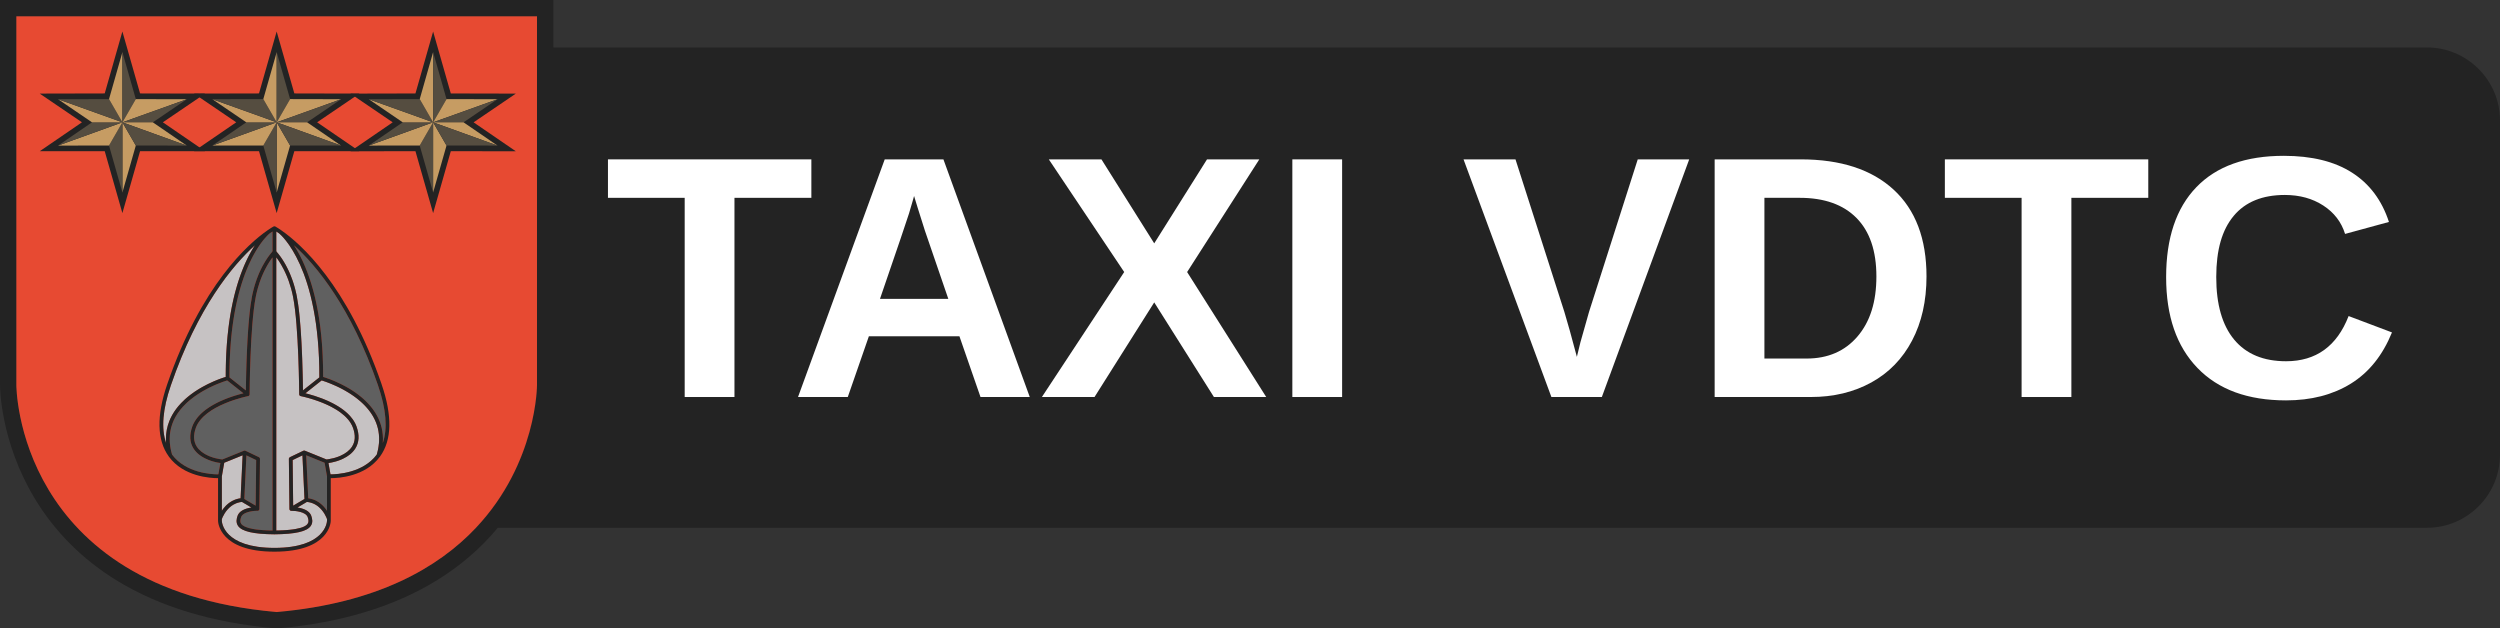
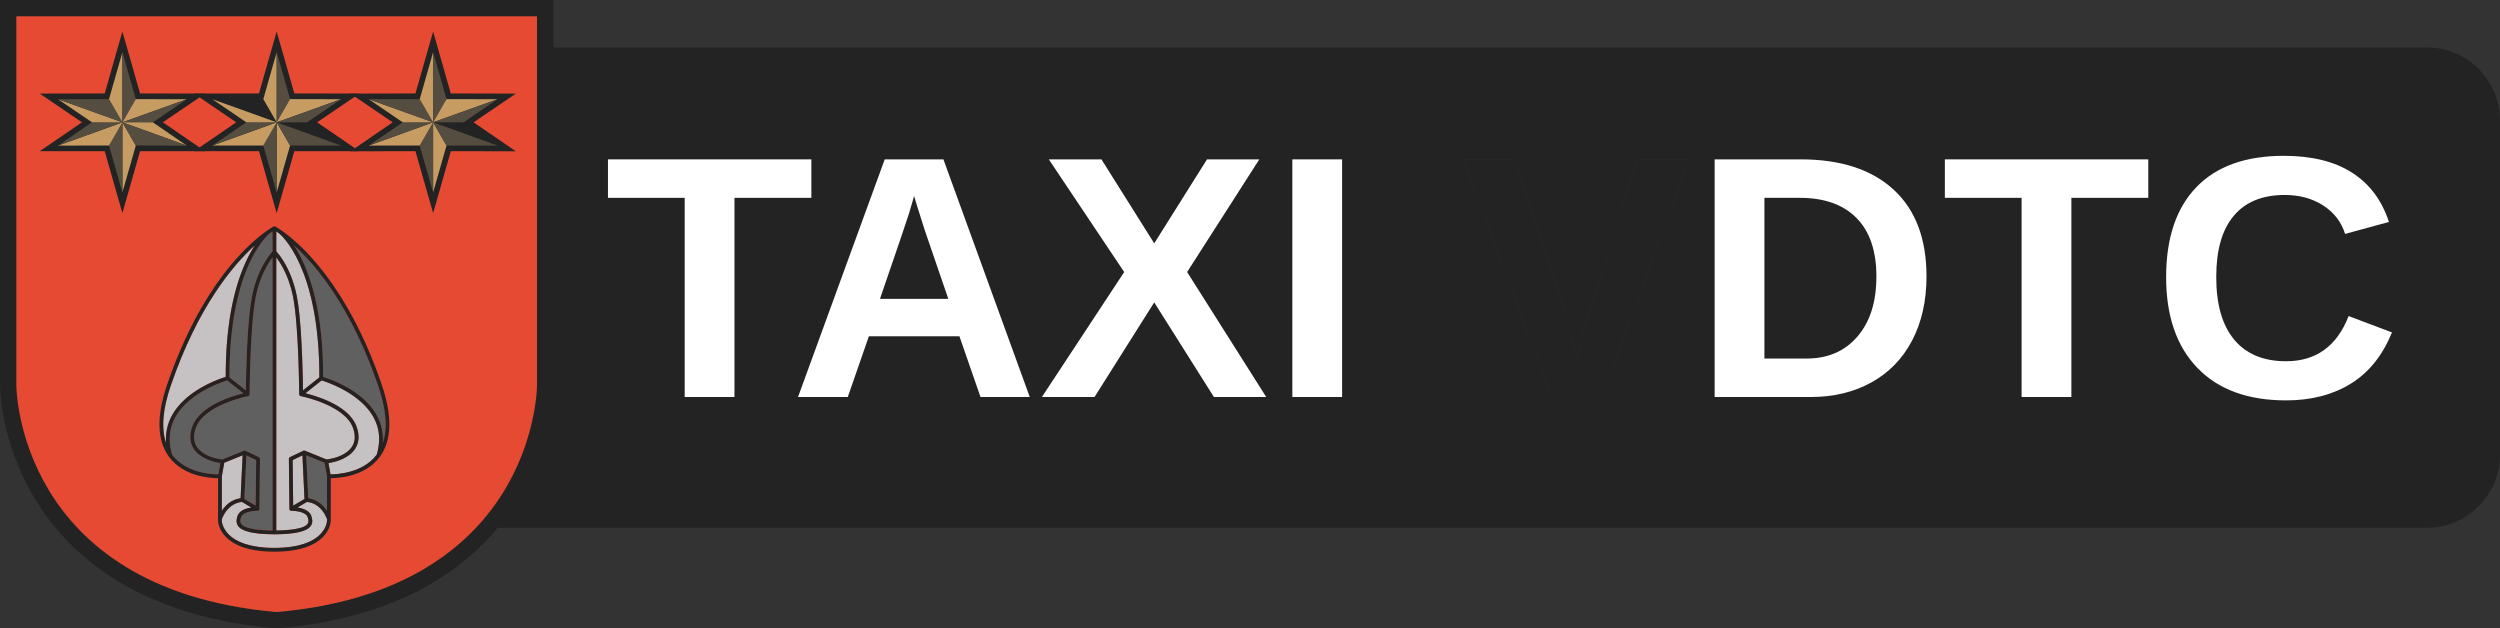
<svg xmlns="http://www.w3.org/2000/svg" id="Calque_2" data-name="Calque 2" viewBox="0 0 1986.24 499.3">
  <rect x="0" y="0" width="1986.24" height="499.3" fill="#333333" stroke="none" />
  <defs>
    <style>
      .cls-1 {
        fill: #c6c2c3;
      }

      .cls-2 {
        fill: #fff;
      }

      .cls-3 {
        fill: #c69c63;
      }

      .cls-4 {
        fill: #606060;
      }

      .cls-5 {
        fill: #e74a32;
      }

      .cls-6 {
        fill: #554d40;
      }

      .cls-7 {
        fill: #232323;
      }
    </style>
  </defs>
  <g id="Calque_6" data-name="Calque 6">
    <path class="cls-7" d="M1928.27,37.71H439.64V0H0v305.89c0,1.77.21,44.58,27.47,89.94,16.01,26.64,38.05,48.68,65.51,65.5,33.75,20.68,75.74,33.4,124.78,37.79.36.04.71.07,1.08.1l1.01.08,1.01-.08c.34-.03.69-.06,1.03-.09,49.04-4.4,91.02-17.12,124.78-37.8,18.92-11.59,35.27-25.66,48.84-42.01h1532.76c31.88,0,57.97-26.08,57.97-57.96V95.67c0-31.87-26.09-57.96-57.97-57.96ZM378.15,419.32c-30.05,31.88-78.73,59.83-157.57,66.87-.25.03-.5.05-.75.07-.26-.02-.51-.04-.76-.07C12.6,467.76,13,305.89,13,305.89V13h413.64v292.89s.15,61.84-48.49,113.43ZM583.52,315.42h-39.53v-158.25h-60.97v-30.55h161.6v30.55h-61.1v158.25ZM779.01,315.42l-16.74-48.24h-71.96l-16.75,48.24h-39.53l68.88-188.8h46.63l68.6,188.8h-39.13ZM964.46,315.42l-47.43-75.18-47.44,75.18h-41.8l65.39-99.29-59.9-89.51h41.81l41.94,66.73,41.94-66.73h41.54l-57.35,89.51,62.84,99.29h-41.54ZM1066.3,315.42h-39.53V126.62h39.53v188.8ZM1272.65,315.42h-40.07l-69.81-188.8h41.27l38.86,121.26c2.41,7.86,5.72,19.75,9.92,35.64l2.81-11.52,6.83-24.12,38.73-121.26h40.87l-69.41,188.8ZM1519.13,270.59c-7.64,14.52-18.45,25.62-32.43,33.3-13.98,7.69-29.99,11.53-48.03,11.53h-76.38V126.62h68.34c31.8,0,56.41,8.02,73.83,24.05,17.42,16.03,26.13,39.01,26.13,68.94,0,19.47-3.82,36.47-11.46,50.98ZM1706.79,157.17h-61.1v158.25h-39.53v-158.25h-60.97v-30.55h161.6v30.55ZM1867.78,304.76c-14.34,8.89-31.51,13.33-51.52,13.33-30.37,0-53.84-8.59-70.41-25.79-16.57-17.19-24.86-41.25-24.86-72.15s7.99-54.81,23.99-71.42c15.98-16.62,39.17-24.93,69.54-24.93,22.15,0,40.2,4.45,54.13,13.34,13.94,8.89,23.72,21.95,29.35,39.19l-34.84,9.51c-2.95-9.46-8.73-16.99-17.35-22.58-8.63-5.58-18.79-8.37-30.49-8.37-17.86,0-31.42,5.54-40.66,16.62-9.25,11.07-13.87,27.29-13.87,48.64s4.75,38.27,14.27,49.71c9.51,11.43,23.25,17.15,41.2,17.15,23.85,0,40.42-11.97,49.71-35.91l34.44,13c-7.42,18.22-18.29,31.78-32.63,40.66Z" />
    <path class="cls-7" d="M426.64,37.71v268.18s.15,61.84-48.49,113.43h-126.62c-1.91,0-3.8-.09-5.66-.28-1.51-.14-3-.35-4.47-.61-7.96-1.42-15.38-4.48-21.88-8.83-1.03-.67-2.02-1.38-3-2.13-3.85-2.93-7.33-6.34-10.35-10.13-1.04-1.31-2.03-2.66-2.95-4.06-3.71-5.58-6.47-11.82-8.07-18.51-1.03-4.31-1.58-8.8-1.58-13.41V95.67c0-1.16.03-2.31.11-3.45.08-1.45.22-2.87.41-4.29.28-2.08.67-4.14,1.17-6.15.25-1.01.53-2.01.84-3,0-.01.01-.02.01-.02-.01-.01,0-.01,0-.01.3-1.01.64-2,1-2.97,3.44-9.34,9.22-17.56,16.62-23.96,1.29-1.11,2.63-2.18,4.02-3.17h0s.01-.02.02-.03c.67-.48,1.35-.95,2.05-1.4.45-.31.91-.6,1.38-.88.01-.01.01-.02.02-.02.87-.54,1.75-1.05,2.65-1.54,8.23-4.51,17.65-7.07,27.65-7.07h175.11Z" />
    <polygon class="cls-7" points="644.62 157.17 583.52 157.17 583.52 315.42 543.99 315.42 543.99 157.17 483.02 157.17 483.02 126.62 644.62 126.62 644.62 157.17" />
    <polygon class="cls-7" points="749.54 126.62 818.14 315.42 779.01 315.42 762.27 267.18 690.31 267.18 673.56 315.42 634.03 315.42 702.91 126.62 749.54 126.62" />
    <polygon class="cls-7" points="943.16 216.13 1006 315.42 964.46 315.42 917.03 240.24 869.59 315.42 827.79 315.42 893.18 216.13 833.28 126.62 875.09 126.62 917.03 193.35 958.97 126.62 1000.51 126.62 943.16 216.13" />
    <rect class="cls-7" x="1026.77" y="126.62" width="39.53" height="188.8" />
    <path class="cls-7" d="M1301.19,126.62h40.87l-69.41,188.8h-40.07l-69.81-188.8h41.27l38.86,121.26c2.41,7.86,5.72,19.75,9.92,35.64l2.81-11.52,6.83-24.12,38.73-121.26Z" />
    <path class="cls-7" d="M1530.59,219.61c0,19.47-3.82,36.47-11.46,50.98-7.64,14.52-18.45,25.62-32.43,33.3-13.98,7.69-29.99,11.53-48.03,11.53h-76.38V126.62h68.34c31.8,0,56.41,8.02,73.83,24.05,17.42,16.03,26.13,39.01,26.13,68.94Z" />
    <polygon class="cls-7" points="1545.19 126.62 1706.79 126.62 1706.79 157.17 1645.69 157.17 1645.69 315.42 1606.16 315.42 1606.16 157.17 1545.19 157.17 1545.19 126.62" />
    <path class="cls-7" d="M1900.41,264.1c-7.42,18.22-18.29,31.78-32.63,40.66-14.34,8.89-31.51,13.33-51.52,13.33-30.37,0-53.84-8.59-70.41-25.79-16.57-17.19-24.86-41.25-24.86-72.15s7.99-54.81,23.99-71.42c15.98-16.62,39.17-24.93,69.54-24.93,22.15,0,40.2,4.45,54.13,13.34,13.94,8.89,23.72,21.95,29.35,39.19l-34.84,9.51c-2.95-9.46-8.73-16.99-17.35-22.58-8.63-5.58-18.79-8.37-30.49-8.37-17.86,0-31.42,5.54-40.66,16.62-9.25,11.07-13.87,27.29-13.87,48.64s4.75,38.27,14.27,49.71c9.51,11.43,23.25,17.15,41.2,17.15,23.85,0,40.42-11.97,49.71-35.91l34.44,13Z" />
    <g>
      <path class="cls-2" d="M483.02,126.62v30.55h60.97v158.25h39.53v-158.25h61.1v-30.55h-161.6Z" />
      <path class="cls-2" d="M749.54,126.62h-46.63l-68.88,188.8h39.53l16.75-48.24h71.96l16.74,48.24h39.13l-68.6-188.8ZM699.15,237.43c14.12-41.09,21.8-63.69,23.05-67.8s2.32-7.77,3.22-10.99l.8-2.95,2.82,9.25,5.76,18.22,18.62,54.27h-54.27Z" />
      <path class="cls-2" d="M943.16,216.13l57.35-89.51h-41.54l-41.94,66.73-41.94-66.73h-41.81l59.9,89.51-65.39,99.29h41.8l47.44-75.18,47.43,75.18h41.54l-62.84-99.29Z" />
      <path class="cls-2" d="M1026.77,126.62v188.8h39.53V126.62h-39.53Z" />
-       <path class="cls-2" d="M1301.19,126.62l-38.73,121.26-6.83,24.12-2.81,11.52c-4.2-15.89-7.51-27.78-9.92-35.64l-38.86-121.26h-41.27l69.81,188.8h40.07l69.41-188.8h-40.87Z" />
      <path class="cls-2" d="M1504.46,150.67c-17.42-16.03-42.03-24.05-73.83-24.05h-68.34v188.8h76.38c18.04,0,34.05-3.84,48.03-11.53,13.98-7.68,24.79-18.78,32.43-33.3,7.64-14.51,11.46-31.51,11.46-50.98,0-29.93-8.71-52.91-26.13-68.94ZM1475.78,267.31c-10,11.7-23.49,17.55-40.46,17.55h-33.5v-127.69h28c19.57,0,34.62,5.34,45.16,16.01,10.54,10.68,15.81,26.15,15.81,46.43s-5,36-15.01,47.7Z" />
      <path class="cls-2" d="M1545.19,126.62v30.55h60.97v158.25h39.53v-158.25h61.1v-30.55h-161.6Z" />
      <path class="cls-2" d="M1865.97,251.1c-9.29,23.94-25.86,35.91-49.71,35.91-17.95,0-31.69-5.72-41.2-17.15-9.52-11.44-14.27-28.01-14.27-49.71s4.62-37.57,13.87-48.64c9.24-11.08,22.8-16.62,40.66-16.62,11.7,0,21.86,2.79,30.49,8.37,8.62,5.59,14.4,13.12,17.35,22.58l34.84-9.51c-5.63-17.24-15.41-30.3-29.35-39.19-13.93-8.89-31.98-13.34-54.13-13.34-30.37,0-53.56,8.31-69.54,24.93-16,16.61-23.99,40.42-23.99,71.42s8.29,54.96,24.86,72.15c16.57,17.2,40.04,25.79,70.41,25.79,20.01,0,37.18-4.44,51.52-13.33,14.34-8.88,25.21-22.44,32.63-40.66l-34.44-13Z" />
    </g>
  </g>
  <g id="shield">
    <path class="cls-5" d="M426.64,13v292.89s.15,61.84-48.49,113.43c-30.05,31.88-78.73,59.83-157.57,66.87-.25.03-.5.05-.75.07-.26-.02-.51-.04-.76-.07C12.6,467.76,13,305.89,13,305.89V13h413.64Z" />
    <polygon class="cls-7" points="129.38 97.17 162.93 120.15 111.28 120.11 97.24 169.31 83.2 120.11 31.55 120.15 65.11 97.17 31.53 74.35 83.2 74.23 97.24 25.02 111.28 74.23 162.95 74.35 129.38 97.17" />
    <polygon class="cls-7" points="376.26 97.19 409.81 120.18 358.16 120.13 344.12 169.33 330.08 120.13 278.43 120.18 311.99 97.19 278.41 74.37 330.08 74.25 344.12 25.05 358.16 74.25 409.83 74.37 376.26 97.19" />
    <polygon class="cls-7" points="251.95 97.17 285.5 120.15 233.85 120.11 219.81 169.31 205.77 120.11 154.12 120.15 187.68 97.17 154.1 74.35 205.77 74.23 219.81 25.02 233.85 74.23 285.52 74.35 251.95 97.17" />
    <polygon class="cls-3" points="354.76 115.61 354.76 115.62 344.11 152.93 344.11 97.18 344.12 97.18 344.12 97.19 345.28 99.19 345.84 100.15 353.02 112.59 353.61 113.62 354.75 115.59 354.76 115.61" />
    <polygon class="cls-6" points="344.11 97.19 344.11 152.93 344.1 152.88 333.47 115.62 333.47 115.61 334.62 113.62 335.21 112.59 342.39 100.16 342.95 99.19 344.11 97.19" />
    <polygon class="cls-3" points="344.11 97.18 333.47 115.61 292.98 115.66 344.11 97.18" />
    <polygon class="cls-6" points="344.1 97.18 342.11 97.9 341.09 98.27 304.1 111.64 300.5 112.94 293.06 115.63 292.98 115.66 293.02 115.63 319.97 97.18 344.1 97.18" />
    <polygon class="cls-3" points="344.1 97.18 319.97 97.18 319.94 97.16 292.98 78.83 293.03 78.85 300.51 81.53 304.34 82.91 341.09 96.1 342.11 96.47 344.1 97.18" />
    <polygon class="cls-6" points="344.11 97.17 344.11 97.18 344.1 97.18 342.11 96.47 341.09 96.1 304.34 82.91 300.51 81.53 293.03 78.85 292.98 78.83 293 78.83 333.47 78.74 334.63 80.74 335.19 81.71 342.37 94.16 342.97 95.19 344.1 97.15 344.1 97.16 344.11 97.17" />
    <polygon class="cls-3" points="344.11 41.44 344.11 97.17 344.1 97.16 344.1 97.15 342.97 95.19 342.37 94.16 335.19 81.71 334.63 80.74 333.47 78.74 344.1 41.46 344.11 41.44" />
    <polygon class="cls-6" points="354.76 78.74 353.61 80.74 353.05 81.71 345.87 94.15 345.27 95.19 344.12 97.18 344.11 97.18 344.11 41.44 354.75 78.71 354.76 78.74" />
    <polygon class="cls-3" points="395.25 78.83 395.24 78.84 395.1 78.89 387.72 81.54 383.82 82.93 347.09 96.11 346.11 96.46 344.12 97.18 345.27 95.19 345.87 94.15 353.05 81.71 353.61 80.74 354.76 78.74 395.19 78.83 395.25 78.83" />
    <polygon class="cls-6" points="395.24 78.84 368.29 97.18 344.12 97.18 346.11 96.46 347.09 96.11 383.82 82.93 387.72 81.54 395.1 78.89 395.24 78.84" />
-     <polygon class="cls-3" points="395.24 115.65 395.18 115.63 387.72 112.94 384.06 111.61 347.1 98.26 346.12 97.9 344.12 97.18 368.29 97.18 395.21 115.63 395.22 115.63 395.24 115.65" />
    <polygon class="cls-6" points="395.25 115.66 354.76 115.61 354.75 115.59 353.61 113.62 353.02 112.59 345.84 100.15 345.28 99.19 344.12 97.19 344.12 97.18 346.12 97.9 347.1 98.26 384.06 111.61 387.72 112.94 395.18 115.63 395.24 115.65 395.25 115.66" />
    <polygon class="cls-3" points="230.48 115.61 230.47 115.63 219.83 152.92 219.83 97.18 219.84 97.18 221.27 99.66 221.58 100.2 228.76 112.63 229.03 113.09 230.47 115.6 230.48 115.61" />
    <polygon class="cls-6" points="219.83 97.18 219.83 152.92 219.82 152.89 219.82 152.88 209.19 115.61 210.64 113.09 210.91 112.63 218.08 100.21 218.39 99.67 219.82 97.2 219.82 97.19 219.83 97.18" />
    <polygon class="cls-3" points="219.82 97.19 219.82 97.2 218.39 99.67 218.08 100.21 210.91 112.63 210.64 113.09 209.19 115.61 209.17 115.61 168.71 115.65 168.71 115.64 168.73 115.64 177.99 112.29 179.98 111.58 216.81 98.27 217.31 98.09 219.81 97.19 219.82 97.19" />
    <polygon class="cls-6" points="219.83 97.17 219.83 97.18 219.82 97.19 219.81 97.19 217.31 98.09 216.81 98.27 179.98 111.58 177.99 112.29 168.73 115.64 168.72 115.64 195.67 97.19 195.69 97.17 219.83 97.17" />
    <polygon class="cls-3" points="219.81 97.16 219.81 97.17 195.69 97.17 195.67 97.16 168.74 78.84 168.76 78.84 178.12 82.2 179.88 82.83 216.81 96.09 217.31 96.27 219.81 97.16" />
-     <polygon class="cls-6" points="219.83 97.16 219.83 97.17 219.81 97.17 219.81 97.16 217.31 96.27 216.81 96.09 179.88 82.83 178.12 82.2 168.76 78.84 168.74 78.84 168.72 78.83 168.71 78.82 209.18 78.73 209.19 78.73 210.62 81.21 210.93 81.75 218.12 94.21 218.39 94.67 219.83 97.16" />
    <polygon class="cls-3" points="219.83 41.43 219.83 97.16 218.39 94.67 218.12 94.21 210.93 81.75 210.62 81.21 209.19 78.73 219.82 41.48 219.82 41.46 219.83 41.43" />
    <polygon class="cls-6" points="230.48 78.72 230.48 78.73 230.47 78.75 229.05 81.21 228.74 81.75 221.56 94.19 221.29 94.65 219.84 97.17 219.83 97.17 219.83 41.43 230.48 78.72" />
    <polygon class="cls-3" points="270.97 78.82 270.91 78.84 270.87 78.86 261.49 82.22 259.69 82.87 222.81 96.1 222.31 96.28 219.84 97.17 221.29 94.65 221.56 94.19 228.74 81.75 229.05 81.21 230.47 78.75 230.48 78.73 270.92 78.82 270.97 78.82" />
    <polygon class="cls-6" points="270.97 78.82 270.94 78.84 243.99 97.17 219.84 97.17 222.31 96.28 222.81 96.1 259.69 82.87 261.49 82.22 270.87 78.86 270.91 78.84 270.97 78.82" />
-     <polygon class="cls-3" points="270.95 115.64 270.94 115.64 270.87 115.61 261.62 112.27 259.59 111.54 222.82 98.26 222.32 98.07 219.84 97.18 219.84 97.17 243.99 97.17 270.95 115.64" />
    <polygon class="cls-6" points="270.97 115.65 270.92 115.65 230.48 115.61 230.47 115.6 229.03 113.09 228.76 112.63 221.58 100.2 221.27 99.66 219.84 97.18 222.32 98.07 222.82 98.26 259.59 111.54 261.62 112.27 270.87 115.61 270.94 115.64 270.95 115.64 270.97 115.65" />
    <polygon class="cls-3" points="107.9 115.62 107.9 115.63 97.25 152.94 97.25 97.19 97.26 97.19 98.99 100.19 106.17 112.63 107.9 115.62" />
    <polygon class="cls-6" points="97.25 97.19 97.25 152.94 97.09 152.36 86.61 115.62 88.34 112.63 95.51 100.2 97.25 97.19" />
    <polygon class="cls-3" points="97.25 97.19 95.51 100.2 88.34 112.63 86.61 115.62 47.44 115.67 46.12 115.67 56.68 111.85 93.92 98.39 97.24 97.19 97.25 97.19" />
    <polygon class="cls-6" points="97.25 97.19 97.25 97.19 46.12 115.67 73.11 97.19 97.25 97.19" />
    <polygon class="cls-3" points="97.24 97.19 73.11 97.19 46.12 78.84 97.24 97.19" />
    <polygon class="cls-6" points="97.25 97.18 97.25 97.19 97.24 97.19 93.92 96 56.73 82.65 46.12 78.84 86.28 78.75 86.61 78.75 88.34 81.75 95.53 94.2 97.25 97.18" />
    <polygon class="cls-3" points="97.25 41.44 97.25 97.18 95.53 94.2 88.34 81.75 86.61 78.75 97.08 42.02 97.25 41.44" />
    <polygon class="cls-6" points="107.9 78.75 106.17 81.75 98.99 94.19 97.26 97.19 97.25 97.19 97.25 41.44 107.9 78.75" />
    <polygon class="cls-3" points="148.4 78.84 147.68 79.1 136.4 83.15 99.92 96.23 97.26 97.19 98.99 94.19 106.17 81.75 107.9 78.75 148.06 78.84 148.4 78.84" />
    <polygon class="cls-6" points="148.4 78.84 121.42 97.19 97.26 97.19 99.92 96.23 136.4 83.15 147.68 79.1 148.4 78.84" />
    <polygon class="cls-3" points="148.4 115.67 147.68 115.41 136.45 111.35 99.93 98.15 97.26 97.19 121.42 97.19 148.4 115.67" />
    <polygon class="cls-6" points="148.4 115.67 148.06 115.67 107.9 115.62 106.17 112.63 98.99 100.19 97.26 97.19 99.93 98.15 136.45 111.35 147.68 115.41 148.4 115.67" />
    <g>
      <path class="cls-4" d="M193.41,312.47c-.28.07-.58.14-.89.22-.03,0-.06.01-.09.02-.28.08-.58.15-.89.24-.17.04-.35.09-.53.14-.36.1-.73.2-1.11.3-.39.11-.78.22-1.19.34-.81.23-1.67.49-2.56.78-.45.14-.9.29-1.37.44-.93.31-1.89.64-2.87,1-.49.18-.99.37-1.49.56-.45.17-.9.35-1.36.53-.27.11-.55.23-.83.34-.28.11-.56.23-.83.35-.28.12-.56.24-.84.36-.29.12-.57.25-.85.37-.28.13-.56.25-.84.38-.21.1-.41.2-.62.29-.36.17-.72.35-1.07.52-.17.08-.33.16-.49.24-.4.2-.8.4-1.2.61-.57.3-1.12.6-1.68.91-.28.16-.55.31-.83.47-.55.32-1.1.65-1.64.98-.27.17-.54.34-.81.51-.53.35-1.06.7-1.58,1.06-.19.13-.38.26-.56.39-.07.06-.15.11-.22.16-.26.19-.51.37-.76.56-.13.09-.26.19-.38.29-.12.1-.24.2-.37.29-.17.14-.35.28-.52.42-.17.14-.35.27-.51.41-.38.33-.76.66-1.13.99-.05.05-.11.1-.17.15-.26.24-.52.48-.78.73-.25.25-.5.5-.75.76h-.01c-.24.25-.49.51-.72.77-.24.26-.47.52-.7.79-.02.03-.05.07-.08.1-.2.23-.39.47-.58.71s-.37.48-.55.72c-.18.24-.36.48-.53.73-.17.25-.34.5-.5.75-.16.25-.32.5-.47.76-.31.52-.6,1.04-.86,1.57-.13.26-.25.52-.37.77-.13.29-.25.58-.37.87-.11.28-.22.56-.32.84-2.39,6.69-2.05,12.54,1,17.38.15.24.31.47.47.7.19.28.39.54.6.8.01,0,.02.03.03.04.3.39.62.76.96,1.12.03.03.05.05.08.08.09.1.19.21.29.3.18.19.37.38.56.55.19.18.39.36.59.53.19.18.39.35.6.51.19.15.37.3.56.44.19.15.37.29.57.43.08.06.16.12.25.17.34.25.7.48,1.06.71.08.05.17.11.25.16.03.02.05.03.08.05.03.02.05.03.08.05.02.01.05.03.07.04.12.07.23.14.36.21.17.1.35.2.52.3.08.04.16.09.24.13.46.25.93.49,1.41.72.01,0,.01.01.02.01.26.13.52.25.78.36.04.02.08.03.12.05.16.08.32.15.48.22.02.01.05.02.07.03.05.02.09.04.14.06.26.11.52.22.79.32.39.16.78.3,1.18.44.07.03.14.06.22.08h.01c.42.15.84.29,1.27.42.13.05.25.09.38.12.11.04.23.07.34.1.16.05.33.1.49.14.07.02.14.03.21.05.3.09.6.17.9.24.33.09.66.17.99.24,0,0,.03.01.04.01.18.05.35.08.53.11.02.01.05.02.07.02.9.19,1.8.35,2.67.47l-1.59,9.01c-5.17,0-25.8-.98-36.73-15.65h-.01s-.01-.02-.01-.02c-.09-.3-.17-.6-.26-.9-.15-.55-.29-1.09-.42-1.64-.05-.21-.1-.43-.15-.64-.12-.53-.23-1.05-.33-1.58-.1-.52-.19-1.04-.27-1.56-1.3-8.43.05-16.3,4.01-23.48,2.26-4.09,5.23-7.7,8.55-10.86.38-.37.77-.73,1.17-1.09.42-.37.84-.74,1.26-1.1.25-.22.51-.43.76-.64.87-.72,1.76-1.41,2.65-2.08.13-.09.25-.18.37-.27.34-.25.67-.49,1.01-.72.45-.33.9-.64,1.36-.94.37-.25.74-.5,1.11-.74,1.05-.68,2.09-1.32,3.12-1.93.41-.24.83-.48,1.24-.71,2.88-1.64,5.67-3.01,8.2-4.14.32-.14.64-.28.95-.41.39-.17.77-.34,1.14-.49,1.86-.79,3.53-1.42,4.9-1.91.14-.05.27-.1.4-.14,1.33-.48,2.37-.81,3-1l12.91,10.23Z" />
      <path d="M178.15,367.65h0s-1.9,10.84-1.9,10.84l1.91-10.84h-.01ZM198.27,313.62s.01-.01.01-.02c.01-.05.02-.09.02-.14,0,.06-.01.11-.03.16Z" />
    </g>
    <g>
      <path class="cls-4" d="M304.11,351.91c.08-1.06.12-2.11.12-3.15,0-.42-.01-.83-.02-1.24,0-.41-.03-.82-.06-1.23-.02-.41-.05-.82-.09-1.23-.08-.81-.18-1.62-.31-2.42-.12-.8-.28-1.6-.45-2.39-.18-.79-.38-1.57-.61-2.35-.12-.39-.24-.78-.37-1.17-.12-.39-.25-.77-.39-1.15-.14-.38-.29-.76-.44-1.14-.3-.76-.63-1.52-.99-2.27-.35-.74-.73-1.48-1.14-2.22-.17-.31-.35-.62-.53-.92-.18-.31-.36-.61-.55-.91-.12-.2-.24-.4-.37-.59-.31-.48-.62-.95-.95-1.41-.34-.5-.7-1-1.06-1.48-.29-.38-.58-.76-.89-1.13-.37-.47-.76-.94-1.16-1.4t-.02-.02c-.42-.49-.85-.97-1.29-1.44-.46-.5-.94-1-1.44-1.49-.24-.24-.48-.48-.72-.71h-.01c-.5-.49-1-.95-1.51-1.42-.44-.39-.89-.78-1.34-1.16-.24-.2-.48-.41-.73-.61-.24-.21-.49-.41-.74-.6-.49-.4-.99-.79-1.49-1.17-.13-.1-.26-.2-.4-.3-.37-.27-.73-.54-1.1-.81-.17-.12-.34-.24-.51-.36-.34-.24-.68-.47-1.01-.7-.2-.14-.41-.28-.61-.41-.4-.27-.81-.54-1.22-.8s-.82-.52-1.22-.77c-.27-.17-.54-.33-.81-.49-.25-.16-.5-.31-.75-.45-.03-.02-.06-.04-.09-.05-.72-.43-1.44-.84-2.16-1.23-2.77-1.53-5.44-2.82-7.87-3.88-.42-.19-.83-.36-1.23-.54-.89-.37-1.74-.72-2.55-1.04-.39-.14-.77-.29-1.13-.43-1.05-.39-1.99-.73-2.81-1.01-.15-.05-.3-.1-.44-.15-.15-.05-.29-.09-.42-.14-.27-.09-.52-.17-.76-.25-.09-.02-.18-.05-.27-.08-.01,0-.02,0-.03,0-.16-.05-.32-.09-.45-.14,0-1.76-.01-3.51-.03-5.23-.02-1.45-.04-2.89-.08-4.31-.06-2.65-.15-5.26-.27-7.83-.01-.28-.03-.56-.04-.84-.04-.84-.09-1.67-.14-2.5-.06-1.02-.12-2.02-.19-3.02-.03-.55-.07-1.09-.11-1.63-.04-.48-.07-.96-.11-1.43-.08-1.03-.17-2.06-.26-3.09-.09-1.01-.18-2.01-.28-3,0-.04,0-.08,0-.11-.2-1.96-.42-3.89-.65-5.79-.15-1.21-.31-2.42-.47-3.61-.15-1.07-.3-2.12-.46-3.17-.05-.34-.1-.67-.15-1-.11-.69-.22-1.37-.33-2.05-.07-.47-.15-.94-.23-1.4-.17-.96-.33-1.91-.51-2.86-.16-.87-.33-1.74-.5-2.6-.15-.8-.31-1.59-.48-2.37-.19-.95-.4-1.89-.61-2.82-.01-.03-.01-.05-.02-.08-.17-.78-.36-1.56-.54-2.33-.15-.64-.3-1.27-.46-1.9-.18-.74-.37-1.46-.56-2.19-.14-.54-.28-1.07-.43-1.6-.29-1.07-.59-2.12-.9-3.17-.21-.73-.43-1.45-.65-2.17-.21-.69-.42-1.36-.64-2.03-.04-.13-.09-.26-.13-.39v-.02c-.26-.8-.53-1.59-.8-2.38-.27-.78-.54-1.57-.83-2.34-.28-.78-.56-1.55-.86-2.31-.21-.56-.42-1.11-.65-1.66-.33-.85-.68-1.69-1.03-2.53-.35-.83-.7-1.66-1.07-2.48-.13-.28-.25-.56-.38-.84-.13-.28-.25-.56-.38-.83-.51-1.09-1.01-2.14-1.52-3.15-.23-.46-.46-.91-.69-1.35-.02-.04-.05-.09-.07-.13-.25-.49-.5-.96-.76-1.42-.13-.24-.25-.47-.38-.7-.12-.22-.25-.44-.37-.66-.28-.49-.55-.97-.82-1.43-.2-.35-.41-.69-.61-1.03-.38-.63-.75-1.23-1.11-1.81-.23-.36-.46-.71-.68-1.05,17.79,16.05,45.43,49.09,66.85,111.36,6.49,18.85,7.75,34.2,3.78,45.82,0-.03,0-.05.01-.08Z" />
      <path d="M255.54,302.23h0s.07.03.11.04c-.04-.02-.08-.03-.11-.04ZM299.3,361.23s.01-.02.02-.03c.14-.46.27-.93.38-1.39-.12.47-.26.95-.4,1.42Z" />
    </g>
    <g>
      <path class="cls-1" d="M253.72,299.85l-13.03,10.32c0-.43-.01-.9-.02-1.41-.01-.52-.02-1.08-.02-1.68-.01-.2-.01-.4-.01-.61-.01-.56-.02-1.14-.03-1.75-.01-.39-.01-.79-.02-1.21,0-.07,0-.16-.01-.24,0-.42-.01-.86-.02-1.3-.01-.76-.03-1.55-.05-2.36-.02-.64-.03-1.3-.05-1.98-.08-3.56-.2-7.54-.35-11.77-.01-.46-.03-.92-.05-1.39-.01-.24-.02-.47-.03-.71-.02-.7-.05-1.4-.08-2.11-.11-2.75-.24-5.57-.39-8.41-.02-.46-.05-.93-.07-1.39-.09-1.61-.18-3.23-.28-4.83-.06-.99-.13-1.98-.19-2.96-.04-.65-.09-1.29-.13-1.93-.05-.61-.09-1.21-.14-1.82-.04-.54-.08-1.07-.12-1.6-.12-1.61-.26-3.2-.4-4.76-.07-.82-.15-1.62-.23-2.42-.09-1.04-.2-2.06-.31-3.06-.1-.88-.2-1.76-.3-2.62-.07-.63-.15-1.26-.23-1.87-.08-.64-.17-1.26-.25-1.88-.34-2.42-.7-4.67-1.1-6.7-.15-.75-.3-1.49-.46-2.21-.19-.87-.39-1.72-.61-2.55-.11-.47-.23-.94-.35-1.4-.21-.8-.43-1.59-.66-2.36-.18-.6-.36-1.19-.54-1.77-.21-.64-.41-1.28-.63-1.9-.19-.56-.38-1.11-.58-1.65-.32-.87-.64-1.72-.98-2.54-.33-.83-.66-1.63-1-2.4-.21-.46-.41-.92-.62-1.37-.2-.44-.41-.88-.62-1.3-.2-.43-.41-.84-.62-1.25-.17-.34-.34-.67-.51-.99-.24-.46-.48-.9-.72-1.34-.2-.37-.41-.73-.61-1.08-.2-.35-.4-.69-.6-1.02-.2-.33-.39-.65-.59-.97-.39-.64-.78-1.24-1.16-1.81-.36-.53-.71-1.03-1.04-1.5-1.53-2.15-2.76-3.56-3.39-4.24v.61c0-.37-.13-.72-.36-.99.07.07.19.2.36.37v-15.81c.65.41,1.41.92,2.28,1.53,1.32,1.05,32.19,26.85,31.92,114.39Z" />
      <path d="M238.19,314.33s-.08-.07-.12-.11l.15.15s-.02-.02-.03-.04ZM219.16,199.37c.23.27.36.62.36.99v-.61h0c-.17-.18-.29-.31-.36-.38ZM219.16,199.37c.23.27.36.62.36.99v-.61h0c-.17-.18-.29-.31-.36-.38ZM216.52,199.75v.61c0-.37.13-.72.36-.99-.07.08-.19.2-.36.38Z" />
    </g>
    <g>
      <polygon class="cls-1" points="232.92 401.75 232.92 401.74 232.51 365.52 240.28 361.79 240.28 361.8 241.91 396.42 232.92 401.75" />
      <path d="M232.92,401.74h0s8.99-5.32,8.99-5.32l-8.99,5.32ZM230.77,405.68c-.07-.04-.14-.08-.2-.12.04.04.09.07.14.1.06.03.12.06.18.09.02.01.04.02.07.02.01.01.03.01.04.01-.08-.03-.16-.06-.23-.1ZM232.92,401.74h0s8.99-5.32,8.99-5.32l-8.99,5.32ZM232.51,365.52l7.77-3.72h0s-7.77,3.72-7.77,3.72ZM232.92,401.74h0s8.99-5.32,8.99-5.32l-8.99,5.32Z" />
    </g>
    <g>
      <path class="cls-1" d="M301.2,350.04c-.01.22-.02.45-.03.68-.01.23-.03.46-.04.69-.02.26-.04.52-.06.78-.08.85-.18,1.7-.31,2.56-.05.36-.11.73-.18,1.09-.03.2-.07.4-.11.61-.04.2-.08.4-.12.6-.08.4-.17.8-.26,1.21-.03.12-.05.23-.09.35-.09.4-.19.8-.3,1.2-.11.46-.24.93-.38,1.39-.01.01-.02.02-.02.03-10.92,14.66-31.58,15.64-36.74,15.65l-1.59-9.01c.87-.12,1.77-.28,2.67-.47.84-.17,1.69-.38,2.53-.62.35-.08.69-.18,1.04-.29.13-.03.25-.07.38-.12.43-.13.86-.27,1.28-.42.08-.02.15-.05.22-.08.4-.14.79-.28,1.18-.44.27-.1.53-.21.79-.32.23-.1.46-.2.69-.31.31-.13.62-.27.92-.42,3.92-1.88,7.41-4.52,9.63-8.04,3.05-4.84,3.39-10.69,1-17.38-.1-.28-.21-.56-.32-.84-.2-.5-.42-.99-.65-1.47-.1-.2-.2-.39-.3-.59-.24-.45-.49-.9-.76-1.34-.11-.19-.23-.38-.36-.57-.16-.25-.32-.5-.5-.75-.13-.19-.26-.38-.4-.56-.59-.81-1.22-1.59-1.89-2.34-.4-.44-.81-.86-1.23-1.28-.19-.19-.38-.39-.58-.57-.2-.2-.4-.38-.6-.56-.05-.05-.11-.1-.17-.15-.23-.21-.46-.42-.7-.62-.49-.42-1-.84-1.51-1.25-.23-.17-.46-.35-.69-.52-.26-.19-.51-.38-.77-.57-.31-.22-.62-.44-.94-.67-.47-.32-.94-.63-1.42-.94-.26-.17-.53-.34-.81-.51-.27-.17-.54-.33-.81-.49-.28-.17-.55-.33-.83-.49-.27-.16-.55-.31-.83-.47-.55-.31-1.11-.61-1.68-.91-1.11-.58-2.24-1.13-3.38-1.66-.28-.13-.56-.25-.84-.38-.28-.12-.56-.25-.85-.37-.28-.12-.56-.24-.84-.36-.27-.12-.55-.24-.83-.35s-.55-.23-.83-.34c-.46-.18-.91-.36-1.36-.53-4.01-1.54-7.73-2.66-10.59-3.42-.5-.14-.98-.27-1.42-.38-.03-.01-.06-.02-.09-.02-.31-.08-.61-.16-.89-.22l8.53-6.77,4.37-3.46h.01s.07.01.11.03c.12.03.25.07.39.12.26.08.57.18.92.3.13.04.27.09.41.14.29.09.59.19.92.31.33.11.67.24,1.03.37,1.99.72,4.53,1.72,7.37,3.02.26.11.52.24.78.36.53.25,1.06.5,1.6.76.6.3,1.21.6,1.83.92.05.02.09.05.14.07.44.23.87.46,1.32.7.61.33,1.23.67,1.85,1.02.55.31,1.09.63,1.64.96.07.04.13.08.2.12.52.31,1.03.63,1.55.95.59.37,1.17.75,1.75,1.14.58.39,1.16.79,1.74,1.2.52.37,1.05.76,1.57,1.15.05.03.1.07.15.12.28.21.57.43.85.65.88.69,1.74,1.4,2.59,2.14.39.33.77.68,1.15,1.03.41.37.81.75,1.2,1.13.26.25.52.51.78.78.24.24.49.49.73.75.26.28.53.56.78.85.23.25.46.51.68.77.14.16.28.32.41.48.21.25.42.5.62.75.27.32.53.66.78.99.21.26.41.53.61.81.23.31.45.62.66.94.33.46.64.94.94,1.42.2.31.4.63.58.95.19.32.38.64.56.97,3.2,5.78,4.69,12.01,4.47,18.63Z" />
      <path d="M257.88,367.65h.01s0,0,0,0h-.01ZM303.75,342.64c.13.8.23,1.61.31,2.42-.07-.81-.18-1.62-.31-2.42Z" />
    </g>
    <g>
      <path class="cls-4" d="M259.8,378.49v27.31c-.17-.26-.35-.53-.55-.8-.11-.15-.22-.31-.33-.46-.17-.23-.35-.47-.54-.71-.34-.43-.7-.85-1.08-1.27-.2-.22-.41-.44-.62-.66-.25-.26-.51-.51-.78-.76s-.55-.5-.84-.74c-.52-.45-1.08-.88-1.67-1.27-.19-.14-.37-.26-.56-.37-.71-.46-1.46-.87-2.26-1.24-.28-.13-.56-.25-.85-.37-.01-.01-.02-.01-.03-.01-.14-.06-.28-.11-.42-.16-.25-.1-.5-.19-.76-.27-.17-.06-.35-.12-.53-.16-.14-.05-.28-.09-.42-.12-.15-.05-.3-.09-.45-.12-.33-.09-.67-.17-1.01-.23-.19-.04-.39-.07-.6-.11-.2-.03-.41-.06-.61-.08h0s-1.61-34.15-1.61-34.15h0s7.12,2.88,7.12,2.88l7.48,3.03h.01s1.91,10.84,1.91,10.84Z" />
      <path d="M243.28,361.73h0s7.12,2.89,7.12,2.89l-7.12-2.89ZM243.28,361.73h0s7.12,2.89,7.12,2.89l-7.12-2.89ZM243.28,361.73h0s7.12,2.89,7.12,2.89l-7.12-2.89ZM244.89,395.88h0c.2.03.41.06.61.09-.2-.04-.41-.06-.61-.09ZM243.28,361.73h0s7.12,2.89,7.12,2.89l-7.12-2.89ZM255.59,405.15c.35.41.67.83.97,1.24-.29-.41-.61-.82-.97-1.24ZM243.28,361.73h0s7.12,2.89,7.12,2.89l-7.12-2.89ZM243.28,361.73h0s7.12,2.89,7.12,2.89l-7.12-2.89ZM243.28,361.73h0s7.12,2.89,7.12,2.89l-7.12-2.89ZM243.28,361.73h0s7.12,2.89,7.12,2.89l-7.12-2.89ZM243.28,361.73h0s7.12,2.89,7.12,2.89l-7.12-2.89Z" />
    </g>
    <g>
      <path class="cls-1" d="M259.8,412.39v1.46c-.03.88-1.3,21.4-41.7,21.45h-.15c-40.4-.05-41.67-20.57-41.7-21.39v-1.52c.08-.24.24-.66.48-1.2.08-.2.18-.41.29-.63,1.38-2.96,4.6-8.31,10.54-10.66h.01c.39-.16.79-.3,1.21-.43.48-.16.97-.28,1.47-.39.23-.05.46-.1.7-.13.15-.03.3-.06.45-.07.14-.02.28-.04.43-.05.04-.02.08-.02.12-.02.1-.02.18-.03.28-.03h.01s.01-.01.02,0l7.47,4.44c-.44.07-.88.15-1.34.24-.23.04-.46.09-.69.15-.23.05-.47.11-.7.17-.37.08-.74.19-1.1.31l-.54.18c-.18.06-.36.12-.54.19-.32.12-.63.25-.94.39h-.01c-.06.03-.13.06-.19.1-.2.08-.4.18-.59.29-.06.03-.12.06-.18.09-.22.12-.43.25-.64.38-.15.09-.3.19-.44.29-.16.11-.32.22-.46.34-.16.11-.3.23-.44.36-.07.06-.14.12-.21.19-.07.06-.13.12-.19.19-.19.19-.37.38-.55.59h0c-.17.22-.33.44-.49.67h0c-.1.16-.2.32-.29.48-.07.13-.14.26-.2.4-.04.07-.07.15-.1.23-.06.13-.11.26-.16.4-.76,2.11-1.53,5.24.42,8.03,3.07,4.39,12.24,6.5,28.85,6.64h.02c16.61-.14,25.78-2.25,28.85-6.64,1.95-2.79,1.18-5.92.42-8.03-.05-.14-.1-.27-.16-.4-.03-.08-.06-.16-.1-.23-.06-.14-.13-.27-.2-.4-.09-.16-.19-.32-.29-.47h0c-.16-.24-.32-.46-.49-.67h0c-.18-.22-.36-.41-.55-.6-.06-.07-.12-.13-.19-.19-.07-.07-.14-.13-.21-.19-.14-.13-.28-.25-.44-.36-.14-.12-.3-.23-.46-.34-.14-.1-.29-.2-.44-.29-.21-.13-.42-.26-.64-.38-.06-.03-.12-.06-.18-.09-.19-.11-.39-.21-.59-.29-.06-.04-.13-.07-.19-.1h-.01c-.31-.14-.62-.27-.94-.39-.18-.07-.36-.13-.54-.19l-.54-.18c-.37-.11-.73-.22-1.1-.31-.23-.06-.47-.12-.7-.17-.23-.06-.46-.11-.69-.15-.46-.09-.9-.17-1.34-.24l7.49-4.44h.01c.31.03.61.06.9.11.16.02.32.05.47.08.19.02.37.06.55.1.08.01.16.03.24.05.27.05.52.12.78.19.31.08.61.18.9.28.25.08.49.16.72.26.24.09.47.19.7.29.13.06.26.12.39.18.26.12.51.25.76.39.23.11.45.24.67.38.21.12.41.25.6.38.1.06.2.13.3.2.25.17.49.35.73.53.24.18.47.37.69.56.22.19.44.38.65.58.21.19.41.39.61.59s.39.4.58.61c.19.2.37.4.54.61.36.42.68.83.97,1.24.14.19.27.37.4.56.22.31.43.62.61.92.1.15.19.3.27.44,1.14,1.91,1.76,3.5,1.96,4.08Z" />
      <path d="M204.39,405.85h-.13c-.11,0-.24,0-.37.01.25-.01.47,0,.67,0-.05,0-.11-.01-.17-.01ZM204.39,405.85h-.13c-.11,0-.24,0-.37.01.25-.01.47,0,.67,0-.05,0-.11-.01-.17-.01ZM204.39,405.85h-.13c-.11,0-.24,0-.37.01.25-.01.47,0,.67,0-.05,0-.11-.01-.17-.01ZM204.39,405.85h-.13c-.11,0-.24,0-.37.01.25-.01.47,0,.67,0-.05,0-.11-.01-.17-.01ZM205.49,405.55s-.05.04-.08.06c.03-.02.06-.04.08-.05l.03-.03s-.02.02-.03.02ZM177.02,410.56c1.41-2.93,4.66-8.27,10.54-10.66-5.94,2.35-9.16,7.7-10.54,10.66ZM204.39,405.85h-.13c-.11,0-.24,0-.37.01.25-.01.47,0,.67,0-.05,0-.11-.01-.17-.01ZM204.39,405.85h-.13c-.11,0-.24,0-.37.01.25-.01.47,0,.67,0-.05,0-.11-.01-.17-.01ZM204.39,405.85h-.13c-.11,0-.24,0-.37.01.25-.01.47,0,.67,0-.05,0-.11-.01-.17-.01Z" />
    </g>
    <g>
      <path class="cls-1" d="M192.76,361.73h0s-1.61,34.15-1.61,34.15h0c-.2.03-.41.06-.61.09-.21.04-.41.07-.6.11-.2.03-.4.07-.59.12-.2.04-.4.09-.59.14-.32.08-.63.17-.94.27-.23.07-.45.14-.66.22-.22.07-.43.15-.65.24-.71.28-1.38.6-2.03.94-.05.02-.09.04-.13.07-.6.33-1.16.68-1.7,1.05-.87.58-1.67,1.23-2.4,1.91-.1.09-.21.19-.31.29-.14.13-.27.26-.4.39-.07.07-.13.13-.2.2-.69.71-1.31,1.43-1.85,2.14-.11.14-.22.28-.31.41-.34.45-.65.89-.93,1.32v-27.3l1.9-10.83h0s.01-.01.01-.01l7.48-3.03,7.12-2.89Z" />
      <path d="M185.64,364.62l7.12-2.88h0s-7.12,2.88-7.12,2.88ZM190.54,395.97c.2-.03.41-.06.61-.08h0c-.21.02-.41.05-.61.08ZM184.48,398.01c.65-.34,1.32-.66,2.03-.94-.71.28-1.39.59-2.03.94ZM182.65,399.13c.54-.37,1.1-.72,1.7-1.05-.6.32-1.16.67-1.7,1.05ZM185.64,364.62l7.12-2.88h0s-7.12,2.88-7.12,2.88ZM190.54,395.97c.2-.03.41-.06.61-.08h0c-.21.02-.41.05-.61.08ZM184.48,398.01c.65-.34,1.32-.66,2.03-.94-.71.28-1.39.59-2.03.94ZM182.65,399.13c.54-.37,1.1-.72,1.7-1.05-.6.32-1.16.67-1.7,1.05ZM185.64,364.62l7.12-2.88h0s-7.12,2.88-7.12,2.88ZM190.54,395.97c.2-.03.41-.06.61-.08h0c-.21.02-.41.05-.61.08ZM184.48,398.01c.65-.34,1.32-.66,2.03-.94-.71.28-1.39.59-2.03.94ZM182.65,399.13c.54-.37,1.1-.72,1.7-1.05-.6.32-1.16.67-1.7,1.05ZM185.64,364.62l7.12-2.88h0s-7.12,2.88-7.12,2.88ZM190.54,395.97c.2-.03.41-.06.61-.08h0c-.21.02-.41.05-.61.08ZM184.48,398.01c.65-.34,1.32-.66,2.03-.94-.71.28-1.39.59-2.03.94ZM182.65,399.13c.54-.37,1.1-.72,1.7-1.05-.6.32-1.16.67-1.7,1.05ZM185.64,364.62l7.12-2.88h0s-7.12,2.88-7.12,2.88ZM182.65,399.13c.54-.37,1.1-.72,1.7-1.05-.6.32-1.16.67-1.7,1.05ZM184.48,398.01c.65-.34,1.32-.66,2.03-.94-.71.28-1.39.59-2.03.94ZM185.64,364.62l7.12-2.88h0s-7.12,2.88-7.12,2.88ZM190.54,395.97c.2-.03.41-.06.61-.08h0c-.21.02-.41.05-.61.08ZM182.65,399.13c.54-.37,1.1-.72,1.7-1.05-.6.32-1.16.67-1.7,1.05ZM184.48,398.01c.65-.34,1.32-.66,2.03-.94-.71.28-1.39.59-2.03.94ZM185.64,364.62l7.12-2.88h0s-7.12,2.88-7.12,2.88ZM190.54,395.97c.2-.03.41-.06.61-.08h0c-.21.02-.41.05-.61.08ZM182.65,399.13c.54-.37,1.1-.72,1.7-1.05-.6.32-1.16.67-1.7,1.05ZM184.48,398.01c.65-.34,1.32-.66,2.03-.94-.71.28-1.39.59-2.03.94ZM185.64,364.62l7.12-2.88h0s-7.12,2.88-7.12,2.88ZM190.54,395.97c.2-.03.41-.06.61-.08h0c-.21.02-.41.05-.61.08Z" />
    </g>
    <g>
      <path class="cls-1" d="M202.55,194.83c-.38.58-.76,1.17-1.14,1.8-.2.31-.39.63-.58.95-.4.65-.79,1.32-1.19,2.02-.29.52-.59,1.06-.89,1.61-.16.3-.33.6-.49.91-.14.26-.28.52-.42.79-.19.36-.38.73-.57,1.1-.06.13-.12.25-.19.38-.25.5-.5,1.02-.76,1.54-.51,1.05-1.01,2.15-1.52,3.28-.19.41-.37.82-.54,1.24-.18.41-.35.82-.53,1.24s-.35.84-.52,1.26c-.18.42-.34.84-.51,1.27-.23.55-.44,1.1-.65,1.66-.3.76-.58,1.53-.86,2.31-.29.77-.56,1.56-.83,2.34-.27.79-.54,1.58-.8,2.38v.02c-.04.13-.09.26-.13.39-.22.67-.43,1.34-.64,2.03-.22.72-.44,1.44-.65,2.17-.31,1.05-.61,2.1-.9,3.17-.15.53-.29,1.06-.43,1.6-.19.73-.38,1.45-.56,2.19-.16.63-.31,1.26-.46,1.9-.09.39-.18.77-.27,1.16-.09.39-.19.78-.27,1.17-.01.03-.01.05-.02.08-.21.93-.42,1.87-.61,2.82-.17.78-.33,1.57-.48,2.37-.17.86-.34,1.73-.5,2.6-.18.95-.34,1.9-.51,2.86-.08.46-.16.93-.23,1.4-.11.68-.22,1.36-.33,2.05-.05.33-.1.66-.15,1-.17,1.05-.32,2.1-.46,3.17-.08.59-.16,1.19-.24,1.8-.08.6-.15,1.21-.23,1.81-.23,1.9-.45,3.83-.65,5.79,0,.03,0,.07-.01.11-.1.99-.19,1.99-.28,3-.09,1.03-.18,2.06-.26,3.09-.04.47-.07.95-.11,1.43-.04.54-.08,1.08-.11,1.63-.07,1-.13,2-.19,3.02-.05.83-.1,1.66-.14,2.5-.01.28-.03.56-.04.84-.03.65-.06,1.29-.08,1.94-.03.65-.05,1.29-.08,1.95-.04,1.3-.08,2.62-.11,3.94-.04,1.42-.06,2.86-.08,4.31-.02,1.72-.03,3.47-.03,5.23-.13.05-.29.09-.45.14-.31.1-.67.21-1.06.34-.13.05-.27.09-.42.14-.14.05-.29.1-.44.15-.51.17-1.07.37-1.67.59-.18.06-.36.13-.54.2-.19.07-.39.14-.6.22-.36.14-.74.28-1.13.43-.8.32-1.65.67-2.55,1.04-.4.18-.81.35-1.23.54-2.6,1.14-5.48,2.53-8.46,4.21-.53.3-1.06.6-1.6.92-.28.16-.55.32-.81.48-.47.29-.95.58-1.42.88-1.61,1.01-3.22,2.1-4.81,3.29-.29.21-.57.42-.86.64-.07.05-.13.09-.18.14-.6.46-1.2.94-1.79,1.42-.31.26-.62.52-.92.78-.31.26-.62.53-.92.8-.21.19-.43.38-.64.58-1.02.92-2,1.88-2.95,2.89-.58.61-1.15,1.24-1.7,1.88-.12.13-.24.27-.36.42-.21.25-.42.5-.62.75-.37.45-.72.9-1.07,1.37-.3.39-.59.79-.87,1.19-.28.39-.55.79-.82,1.19-.03.05-.06.1-.1.16-.24.36-.47.73-.69,1.1-.33.53-.65,1.07-.95,1.62-.41.73-.79,1.47-1.14,2.22-.36.75-.69,1.5-.99,2.26-1.83,4.56-2.75,9.35-2.75,14.33,0,1.04.05,2.09.12,3.15.01.03.01.05.01.08-3.96-11.62-2.7-26.98,3.79-45.82,21.41-62.21,49.03-95.27,66.82-111.34Z" />
      <path d="M136.47,360.31c.09.3.17.6.26.9h.01c-.09-.29-.18-.6-.27-.9ZM134.56,334.43c.3-.76.63-1.51.99-2.26-.36.75-.68,1.5-.99,2.26ZM214.03,185.63c.1-.08.17-.14.21-.17h0s-.11.08-.21.17ZM134.56,334.43c.3-.76.63-1.51.99-2.26-.36.75-.68,1.5-.99,2.26Z" />
    </g>
    <g>
      <path class="cls-4" d="M216.52,183.93v15.82c-.14.15-.3.33-.51.56-.7.81-1.75,2.09-3,3.85-.13.18-.27.38-.4.58-1.16,1.68-2.47,3.75-3.81,6.23-.2.37-.4.76-.61,1.16-.12.23-.24.46-.35.69-.19.37-.38.74-.56,1.13-.4.82-.79,1.67-1.18,2.55-.13.29-.26.58-.38.88-.1.22-.19.44-.28.66-.14.32-.27.65-.4.98-.33.82-.66,1.67-.98,2.54-.19.54-.39,1.09-.58,1.65-.21.62-.42,1.26-.63,1.9-.18.58-.36,1.17-.54,1.77-.23.77-.45,1.56-.66,2.36-.12.46-.24.93-.35,1.4-.22.83-.42,1.68-.61,2.55-.16.72-.31,1.46-.46,2.21-.4,2.03-.76,4.28-1.1,6.7-.08.62-.17,1.24-.25,1.88-.08.61-.16,1.24-.23,1.87-.1.86-.2,1.74-.3,2.62-.11,1-.21,2.02-.31,3.06-.08.8-.16,1.61-.23,2.42,0,.03,0,.05-.01.07-.08.88-.15,1.77-.23,2.66-.08.98-.16,1.98-.23,2.99-.07.82-.13,1.64-.19,2.46-.09,1.37-.18,2.76-.27,4.16-.06.92-.11,1.85-.17,2.78-.03.46-.05.93-.08,1.39-.04.83-.09,1.65-.13,2.47-.05.98-.1,1.96-.15,2.94,0,.04,0,.09-.01.13-.03.57-.05,1.14-.08,1.71-.07,1.71-.14,3.39-.21,5.06,0,.1-.01.2-.01.3-.04.94-.07,1.87-.11,2.79-.04,1.38-.09,2.73-.14,4.05-.01.44-.02.88-.04,1.31-.02.87-.05,1.72-.07,2.55,0,.1-.01.21-.01.31-.02.66-.03,1.31-.05,1.95-.02.54-.03,1.07-.04,1.6-.02.68-.03,1.34-.05,1.98-.01.38-.02.76-.02,1.13-.02.64-.03,1.26-.04,1.85v.22c-.02.66-.03,1.3-.04,1.91,0,.18-.01.36-.01.54-.01.42-.01.82-.02,1.21-.02,1.11-.03,2.1-.04,2.96-.01.26-.01.51-.01.74l-13.03-10.32c0-1.55,0-3.08.02-4.59,0-.57.01-1.14.02-1.7.01-.57.01-1.13.03-1.69v-.27c0-.27.01-.54.02-.82.01-.2.01-.41.02-.62.02-1.08.05-2.16.09-3.22v-.15c.01-.26.02-.52.03-.78.08-2.21.18-4.37.3-6.49.04-.66.08-1.32.12-1.97.03-.54.07-1.08.11-1.61,0-.1.01-.2.02-.29.04-.65.09-1.28.14-1.91.07-1.02.16-2.02.24-3.02.1-1.14.21-2.26.32-3.37.11-1.11.22-2.21.35-3.29.06-.54.12-1.08.18-1.61.19-1.61.4-3.18.61-4.73.14-1.02.28-2.02.43-3.01,0-.01,0-.02.01-.03.07-.5.15-1.01.23-1.5.1-.65.2-1.29.31-1.93.05-.34.11-.67.17-1,.11-.68.23-1.35.35-2.01.01-.07.03-.15.04-.22.13-.68.25-1.35.37-2.02.14-.72.28-1.43.43-2.13.04-.2.08-.4.12-.6.09-.45.18-.9.28-1.34.05-.25.1-.5.16-.74.11-.54.23-1.07.35-1.6.11-.53.23-1.05.36-1.57.17-.74.34-1.48.53-2.2.12-.52.25-1.04.38-1.54.08-.3.15-.6.23-.9.05-.2.11-.4.16-.6.18-.68.36-1.36.55-2.03.37-1.33.74-2.63,1.13-3.9.18-.6.36-1.18.54-1.76.46-1.43.92-2.82,1.39-4.17.15-.43.3-.85.45-1.26.2-.57.41-1.14.61-1.69.12-.32.24-.64.36-.95.29-.76.58-1.52.88-2.25.19-.47.38-.93.57-1.39.02-.04.03-.08.05-.12.21-.5.42-1,.63-1.48.02-.04.03-.08.05-.12.17-.4.34-.78.51-1.16.56-1.27,1.12-2.47,1.69-3.63.24-.5.48-.99.73-1.47.24-.49.48-.96.73-1.42.22-.44.45-.86.68-1.28.01-.02.03-.05.04-.07.24-.44.48-.87.72-1.3.24-.42.47-.83.71-1.23.23-.41.46-.8.7-1.18.23-.39.46-.77.69-1.13.23-.36.45-.72.68-1.07.22-.34.45-.68.67-1.01.21-.33.43-.65.65-.96.21-.32.43-.62.64-.91.21-.3.41-.58.62-.86.41-.55.8-1.07,1.18-1.56.39-.49.76-.95,1.11-1.37.15-.19.3-.36.45-.53.69-.82,1.32-1.5,1.86-2.06.13-.13.25-.26.38-.38.23-.26.45-.47.65-.65.2-.19.37-.35.52-.48.14-.14.27-.24.36-.32.1-.09.17-.14.21-.18.01-.01.02-.01.03-.02.87-.59,1.62-1.09,2.25-1.5Z" />
      <path class="cls-4" d="M216.88,199.37c-.23.27-.36.62-.36.99v-.61c.17-.18.29-.3.36-.38Z" />
      <path d="M219.16,199.37c.23.27.36.62.36.99v-.61h0c-.17-.18-.29-.31-.36-.38ZM197.85,314.33s-.02.03-.03.04l.15-.15s-.08.08-.12.11ZM216.52,199.75v.61c0-.37.13-.72.36-.99-.07.08-.19.2-.36.38ZM205.15,227.9c.37-1.26.76-2.47,1.16-3.64-.41,1.17-.8,2.38-1.16,3.64Z" />
    </g>
    <g>
      <path class="cls-4" d="M216.52,204.49v217.01h-.2c-.79-.01-1.56-.03-2.31-.06h-.07c-.87-.03-1.71-.06-2.54-.1-.75-.04-1.48-.08-2.19-.13-.07,0-.14-.01-.22-.01-.7-.05-1.37-.1-2.03-.16-.35-.04-.7-.07-1.04-.1-.34-.04-.68-.07-1.01-.11-.32-.04-.65-.08-.97-.12-.22-.03-.43-.05-.64-.08-.29-.04-.57-.08-.85-.13-.28-.04-.55-.09-.82-.13-.25-.04-.49-.08-.73-.13-1.15-.21-2.2-.44-3.16-.71-.24-.06-.47-.13-.7-.2-1.86-.56-3.3-1.24-4.31-2.03-.21-.17-.41-.34-.58-.52-.07-.06-.14-.13-.19-.2-.06-.06-.11-.12-.16-.18-.06-.08-.12-.16-.18-.24-.91-1.29-.92-2.88-.06-5.3.05-.13.1-.26.16-.38.05-.12.12-.24.19-.35.06-.1.12-.2.2-.3.01-.02.02-.03.03-.05.16-.22.34-.42.53-.62.21-.2.43-.39.67-.57s.49-.34.75-.5c.23-.14.47-.26.72-.38.38-.18.77-.34,1.17-.5.41-.15.83-.29,1.25-.4.16-.04.32-.09.48-.13.16-.05.32-.09.49-.12.33-.08.65-.15.98-.21.56-.11,1.1-.2,1.63-.26.22-.03.44-.06.65-.08.3-.03.59-.06.87-.08.31-.02.61-.04.89-.05.1-.01.19-.01.28-.01.13-.01.27-.02.39-.01.13-.01.26-.01.37-.01h.13c.06,0,.12.01.17.01h.03s.09,0,.13-.01c.03,0,.07,0,.1,0,.01,0,.03,0,.04-.01.06-.01.13-.03.19-.05h.01s.06-.02.08-.03c.07-.03.13-.06.19-.09.03-.02.06-.03.08-.05.03-.02.06-.04.08-.06.01,0,.02-.01.03-.02.03-.02.06-.05.09-.08l.03-.03c.13-.12.23-.26.3-.42.01-.03.03-.06.04-.09.03-.06.05-.12.06-.19.01-.04.02-.09.03-.14.01-.07.02-.14.02-.21v-.02l.45-39.76c.01-.58-.33-1.11-.85-1.37l-10.65-5.1h-.02s-.03-.02-.05-.03c-.07-.03-.15-.06-.23-.07-.03-.02-.07-.02-.11-.02-.01-.01-.03-.01-.05-.01h-.02s-.05-.01-.07-.01t-.02,0c-.08,0-.16,0-.24,0-.03,0-.06.01-.09.01-.13.01-.26.05-.38.11l-17.13,6.94h-.02c-.39-.04-.78-.09-1.17-.15-.32-.05-.65-.1-.98-.16-1.06-.17-2.15-.4-3.24-.68-.36-.09-.72-.19-1.08-.29-.17-.04-.33-.09-.5-.14-.45-.14-.91-.29-1.36-.44-.44-.15-.87-.31-1.3-.47-.06-.03-.13-.05-.19-.07-.47-.19-.93-.38-1.39-.59-3.75-1.68-7.09-4.08-9.12-7.31-2.54-4.02-2.78-8.99-.72-14.77,6.52-18.3,41.19-25.18,41.54-25.25.03-.01.07-.01.1-.03.04,0,.07-.01.11-.03.04-.01.08-.02.12-.05.01,0,.03-.01.04-.01.04-.02.08-.04.12-.07.01,0,.01-.01.02-.01.02-.01.04-.03.06-.04.02,0,.03-.02.04-.03.03-.02.06-.04.09-.07.01,0,.01-.01.02-.01.01-.01.02-.02.03-.04.04-.03.08-.07.12-.11.01-.02.01-.03.03-.04.04-.05.08-.12.12-.18,0-.01.01-.02.01-.03.03-.05.06-.11.08-.16.03-.06.05-.12.06-.19.02-.05.03-.1.03-.16h0s.01-.07.01-.11c.01-.03.01-.06.01-.1,0-.53.27-53.91,4.85-77.27.16-.82.33-1.63.51-2.42.12-.53.24-1.05.37-1.56.2-.84.41-1.66.63-2.46.15-.56.3-1.1.47-1.64.36-1.26.75-2.47,1.16-3.64.2-.58.4-1.15.61-1.71,0-.03.01-.06.03-.09.19-.53.39-1.05.6-1.56.21-.54.42-1.07.64-1.59.21-.51.43-1.02.65-1.51s.44-.98.66-1.45c.22-.47.44-.93.66-1.38.22-.45.44-.88.66-1.31.4-.77.79-1.5,1.19-2.2.14-.27.29-.54.45-.8.45-.78.9-1.52,1.33-2.2.14-.23.29-.45.43-.67.28-.43.55-.84.82-1.23.13-.2.26-.39.39-.57.13-.18.25-.36.38-.53.24-.35.48-.67.71-.97Z" />
      <path d="M205.41,405.61s.06-.04.08-.05h0s-.05.03-.08.05ZM178.15,367.65h0s.01,0,.01,0h-.01ZM216.52,199.75v.61c0-.37.13-.72.36-.99-.07.08-.19.2-.36.38Z" />
    </g>
    <g>
      <polygon class="cls-4" points="203.53 365.52 203.12 401.74 194.13 396.42 195.76 361.8 195.76 361.79 203.53 365.52" />
      <path d="M192.26,398.78s-.01-.01-.02,0l7.49,4.44-7.47-4.44ZM195.76,361.79h0s7.77,3.73,7.77,3.73l-7.77-3.73Z" />
    </g>
    <g>
      <path class="cls-1" d="M279.76,354.74c-2.03,3.23-5.37,5.63-9.12,7.31-.46.21-.92.4-1.39.59-.06.02-.13.04-.19.07-.43.16-.86.32-1.3.47-.45.15-.91.3-1.36.44-.17.05-.33.1-.5.14-.36.1-.72.2-1.08.29-1.09.28-2.18.51-3.24.68-.33.06-.66.11-.98.16-.39.06-.78.11-1.17.15h-.02l-17.13-6.94-.05-.02s-.07-.03-.11-.04c-.02,0-.04,0-.06-.02-.02,0-.04-.01-.06-.01-.03-.01-.07-.02-.1-.02-.03-.01-.06-.01-.08-.01h-.04s-.08,0-.12,0-.08,0-.11,0c-.03,0-.05,0-.07.01h-.02s-.04,0-.05.01h-.02s-.01,0-.02.01h-.02s-.02.01-.04.01h-.01s-.05.01-.08.02c-.05.01-.1.03-.15.05-.02,0-.03,0-.05.02h-.02s-10.65,5.11-10.65,5.11c-.52.26-.86.79-.85,1.37l.45,39.76v.02c0,.07,0,.13.02.2.01.06.02.12.04.18,0,.02,0,.04.02.06,0,.04.02.07.03.1.01.03.03.06.04.09.02.06.05.11.09.16.04.06.08.12.14.18.01.02.03.04.05.06.01,0,.01.01.02.02h0s.03.04.04.04c.01.01.01.02.02.02t.02.01h.01s.01.01.01.01h.01s0,.02,0,.02c.01.01.03.02.05.04.06.04.13.08.2.12.07.04.15.07.23.1.05.02.11.04.17.05.01.01.03.01.06.01.07,0,.14.02.22.02h.03c3.09-.07,11.48.73,13,5,.86,2.42.85,4.01-.06,5.3-.07.11-.16.21-.24.32-.09.1-.19.21-.29.3-.1.1-.21.21-.32.3-.11.1-.23.2-.35.29-.11.08-.22.16-.34.24-.03.02-.05.04-.08.05-.13.09-.26.18-.41.26-.1.06-.2.11-.31.17-.13.07-.25.14-.39.2-.13.06-.26.13-.4.19-.14.07-.28.13-.43.19-.19.08-.38.16-.58.23-.2.08-.4.15-.62.22-.21.07-.43.14-.66.21-.23.07-.46.14-.7.2-.95.27-2,.5-3.16.71-.24.05-.48.09-.73.13-.52.09-1.06.17-1.62.25-.22.03-.46.06-.69.09-.32.04-.64.08-.97.12-.33.04-.67.07-1.01.11-.62.06-1.27.12-1.93.17-.33.03-.67.06-1.02.08-.09,0-.18.01-.27.02-.72.05-1.47.09-2.24.13-.83.04-1.67.07-2.54.1-.66.02-1.34.03-2.04.05-.13,0-.26.01-.39.01h-.17v-217.01c.11.15.23.31.35.47.42.57.88,1.2,1.35,1.9.23.34.47.71.71,1.09.25.38.51.79.76,1.21.33.54.67,1.1,1.01,1.7.52.89,1.04,1.84,1.56,2.86.17.34.35.69.52,1.04.35.7.7,1.44,1.05,2.2.31.68.61,1.38.92,2.1.16.36.31.73.45,1.1.16.37.31.75.45,1.13.29.71.56,1.44.81,2.19.63,1.75,1.22,3.61,1.77,5.57.1.37.2.73.3,1.11.12.46.24.93.36,1.4.07.29.14.57.21.87.08.31.15.62.22.94.08.36.16.73.24,1.1.11.49.21.99.31,1.5,4.58,23.37,4.85,76.75,4.85,77.28,0,.07,0,.14.02.2h0c0,.07.01.12.03.17.01.07.03.13.06.19.02.05.05.11.08.16,0,0,.01.02.01.03.04.06.08.13.12.18.02.01.02.02.03.04.04.04.08.08.12.11.01.02.02.03.03.04.01,0,.01.01.02.01.03.03.06.05.09.07.01.01.02.02.04.03.02.01.04.03.06.04.01,0,.01.01.02.01.04.03.08.05.12.07.01,0,.03.01.04.01.04.02.08.04.12.05.04.02.07.03.11.03.03.02.07.02.1.03.06,0,1.13.22,2.9.66.32.08.67.17,1.04.26.73.19,1.55.41,2.43.66.44.12.9.26,1.38.4.71.21,1.46.44,2.24.69.26.08.52.17.79.26.6.19,1.21.4,1.83.62.48.16.97.33,1.46.51.58.21,1.15.43,1.74.66.58.22,1.16.45,1.75.69.3.12.6.25.9.38.59.24,1.19.5,1.78.77.31.14.61.27.91.42.6.28,1.19.56,1.79.85.61.3,1.21.61,1.8.93,1.18.62,2.35,1.29,3.49,1.99.29.18.58.36.86.55.56.35,1.11.73,1.65,1.11.28.19.55.39.82.59,1.06.78,2.08,1.6,3.04,2.46,0,.01.01.01.01.01.48.44.95.88,1.39,1.33.55.56,1.08,1.13,1.57,1.72.22.26.44.53.65.8.17.21.33.42.48.64.29.39.56.79.82,1.2.83,1.3,1.51,2.66,2.02,4.09,2.06,5.78,1.82,10.75-.72,14.77Z" />
      <path d="M230.49,405.49h-.01s.01.02.02.02h0s-.01-.01-.01-.02ZM223.7,210.86c.51.89,1.03,1.84,1.56,2.86-.52-1.02-1.04-1.97-1.56-2.86ZM223.7,210.86c.51.89,1.03,1.84,1.56,2.86-.52-1.02-1.04-1.97-1.56-2.86ZM230.49,405.49h-.01s.01.02.02.02h0s-.01-.01-.01-.02ZM230.57,405.56s.09.07.14.1c.02,0,.04.02.06.02-.07-.04-.14-.08-.2-.12ZM230.77,405.68s.08.05.12.07c.02.01.04.02.07.02.01.01.03.01.04.01-.08-.03-.16-.06-.23-.1ZM257.88,367.65h.01s0,0,0,0h-.01ZM219.16,199.37c.23.27.36.62.36.99v-.61h0c-.17-.18-.29-.31-.36-.38ZM223.7,210.86c.51.89,1.03,1.84,1.56,2.86-.52-1.02-1.04-1.97-1.56-2.86ZM223.7,210.86c.51.89,1.03,1.84,1.56,2.86-.52-1.02-1.04-1.97-1.56-2.86Z" />
      <path class="cls-7" d="M303.16,305.2c-27.22-79.11-64.55-111.68-79.45-122.06-.03-.03-.06-.05-.09-.07l-.11-.08s-.01-.01-.01-.01c-1.71-1.19-3.37-2.25-4.68-2.98-.02-.01-.08-.03-.12-.05-.02-.01-.05-.03-.08-.04-.08-.04-.17-.06-.27-.08-.1-.03-.21-.04-.32-.04-.2,0-.4.03-.59.12-.03,0-.06.02-.09.03l-.12.06c-.75.42-2.36,1.36-4.65,2.96,0,0-.05.03-.13.09-.03.02-.06.04-.09.07-14.88,10.37-52.25,42.97-79.47,122.08-8.64,25.09-8.24,44.41,1.18,57.42,0,.01,0,.02,0,.03.02.04.05.08.07.11,11.64,15.94,32.98,17.13,39.06,17.13h.04v34.06c.03.99,1.21,24.3,44.7,24.35h.15c43.49-.05,44.67-23.36,44.7-24.39v-34.02h.04c6.08,0,27.42-1.19,39.05-17.13,9.51-13.01,9.93-32.38,1.27-57.56ZM219.52,199.74v-15.81c.65.41,1.41.92,2.28,1.53,1.32,1.05,32.19,26.85,31.92,114.39l-13.03,10.32c0-.43-.01-.9-.02-1.41-.01-.52-.02-1.08-.02-1.68-.01-.2-.01-.4-.01-.61-.01-.56-.02-1.14-.03-1.75-.01-.39-.01-.79-.02-1.21,0-.07,0-.16-.01-.24,0-.42-.01-.86-.02-1.3-.01-.76-.03-1.55-.05-2.36-.02-.64-.03-1.3-.05-1.98-.08-3.56-.2-7.54-.35-11.77-.01-.46-.03-.92-.05-1.39-.01-.24-.02-.47-.03-.71-.02-.7-.05-1.4-.08-2.11-.11-2.75-.24-5.57-.39-8.41-.02-.46-.05-.93-.07-1.39-.09-1.61-.18-3.23-.28-4.83-.06-.99-.13-1.98-.19-2.96-.04-.65-.09-1.29-.13-1.93-.05-.61-.09-1.21-.14-1.82-.04-.54-.08-1.07-.12-1.6-.12-1.61-.26-3.2-.4-4.76-.07-.81-.15-1.62-.23-2.42-.09-1.04-.2-2.06-.31-3.06-.1-.88-.2-1.76-.3-2.62-.07-.63-.15-1.26-.23-1.87-.08-.64-.17-1.26-.25-1.88-.34-2.42-.7-4.67-1.1-6.7-.15-.75-.3-1.49-.46-2.21-.19-.87-.39-1.72-.61-2.55-.11-.47-.23-.94-.35-1.4-.21-.8-.43-1.59-.66-2.36-.18-.6-.36-1.19-.54-1.77-.21-.64-.41-1.28-.63-1.9-.19-.56-.38-1.11-.58-1.65-.32-.87-.64-1.72-.98-2.54-.33-.83-.66-1.63-1-2.4-.21-.46-.41-.92-.62-1.37-.2-.44-.41-.88-.62-1.3-.2-.43-.41-.84-.62-1.25-.17-.34-.34-.67-.51-.99-.24-.46-.48-.9-.72-1.34-.2-.37-.41-.73-.61-1.08-.2-.35-.4-.69-.6-1.02-.2-.33-.39-.65-.59-.97-.39-.64-.78-1.24-1.16-1.81-.36-.53-.71-1.03-1.04-1.5-1.53-2.15-2.76-3.56-3.39-4.24v.61c0-.37-.13-.72-.36-.99.07.07.19.2.36.37ZM203.57,198.92c.23-.39.46-.77.69-1.13.23-.37.45-.73.68-1.07.22-.35.44-.69.67-1.01.21-.33.43-.65.65-.96.21-.32.43-.62.64-.91.21-.3.41-.58.62-.86.41-.55.8-1.07,1.18-1.56.39-.49.76-.95,1.11-1.37.15-.19.3-.36.45-.53.69-.82,1.32-1.5,1.86-2.06.12-.14.25-.27.38-.38.23-.26.45-.47.65-.65.2-.19.37-.35.52-.48.14-.14.27-.24.36-.32.1-.09.17-.14.21-.18.01-.01.02-.01.03-.02.87-.59,1.62-1.09,2.25-1.5v15.82c.17-.18.29-.3.36-.38-.23.27-.36.62-.36.99v-.61c-.14.15-.3.33-.51.56-.7.81-1.75,2.09-3,3.85-.13.18-.27.38-.4.58-1.16,1.68-2.47,3.75-3.81,6.23-.2.37-.4.76-.61,1.16-.12.23-.24.46-.35.69-.19.37-.38.74-.56,1.13-.4.82-.79,1.67-1.18,2.55-.13.29-.26.58-.38.88-.1.22-.19.44-.28.66-.14.32-.27.65-.4.98-.33.82-.66,1.67-.98,2.54-.19.54-.39,1.09-.58,1.65-.21.62-.42,1.26-.63,1.9-.18.58-.36,1.17-.54,1.77-.23.77-.45,1.56-.66,2.36-.12.46-.24.93-.35,1.4-.22.83-.42,1.68-.61,2.55-.16.72-.31,1.46-.46,2.21-.4,2.03-.76,4.28-1.1,6.7-.08.62-.17,1.24-.25,1.88-.08.61-.16,1.24-.23,1.87-.1.86-.2,1.74-.3,2.62-.11,1-.21,2.02-.31,3.06-.08.8-.16,1.61-.23,2.42,0,.03,0,.05-.01.07-.08.88-.15,1.77-.23,2.66-.08.98-.16,1.98-.23,2.99-.07.82-.13,1.64-.19,2.46-.09,1.37-.18,2.76-.27,4.16-.06.92-.11,1.85-.17,2.78-.03.46-.05.93-.08,1.39-.04.83-.09,1.65-.13,2.47-.05.98-.1,1.96-.15,2.94,0,.04,0,.09-.01.13-.03.57-.05,1.14-.08,1.71-.07,1.71-.14,3.39-.21,5.06,0,.1-.01.2-.01.3-.04.94-.07,1.87-.11,2.79-.04,1.38-.09,2.73-.14,4.05-.01.44-.02.88-.04,1.31-.02.87-.05,1.72-.07,2.55,0,.1-.01.21-.01.31-.02.66-.03,1.31-.05,1.95-.02.54-.03,1.07-.04,1.6-.02.68-.03,1.34-.05,1.98-.01.38-.02.76-.02,1.13-.02.64-.03,1.26-.04,1.85v.22c-.02.66-.03,1.3-.04,1.91,0,.18-.01.36-.01.54-.01.42-.01.82-.02,1.21-.02,1.11-.03,2.1-.04,2.96-.01.26-.01.51-.01.74l-13.03-10.32c0-1.55,0-3.08.02-4.59,0-.57.01-1.14.02-1.7.01-.57.01-1.13.03-1.69v-.27c0-.27.01-.54.02-.82.01-.2.01-.41.02-.62.02-1.08.05-2.16.09-3.22v-.15c.01-.26.02-.52.03-.78.08-2.21.18-4.37.3-6.49.04-.66.08-1.32.12-1.97.03-.54.07-1.08.11-1.61,0-.1.01-.2.02-.29.04-.65.09-1.28.14-1.91.07-1.02.16-2.02.24-3.02.1-1.14.21-2.26.32-3.37.11-1.11.22-2.21.35-3.29.06-.54.12-1.08.18-1.61.19-1.61.4-3.18.61-4.73.14-1.02.28-2.02.43-3.01,0-.01,0-.02.01-.03.07-.5.15-1.01.23-1.5.1-.65.2-1.29.31-1.93.05-.34.11-.67.17-1,.11-.68.23-1.35.35-2.01.01-.07.03-.15.04-.22.13-.68.25-1.35.37-2.02.14-.72.28-1.43.43-2.13.04-.2.08-.4.12-.6.09-.45.18-.9.28-1.34.05-.25.1-.5.16-.74.11-.54.23-1.07.35-1.6.11-.53.23-1.05.36-1.57.17-.74.34-1.48.53-2.2.12-.52.25-1.04.38-1.54.08-.3.15-.6.23-.9.05-.2.11-.4.16-.6.18-.69.36-1.36.55-2.03.37-1.33.74-2.63,1.13-3.9.18-.6.36-1.18.54-1.76.46-1.43.92-2.82,1.39-4.17.15-.43.29-.85.45-1.26.2-.57.41-1.14.61-1.69.12-.32.24-.64.36-.95.29-.76.58-1.52.88-2.25.19-.47.38-.93.57-1.39.02-.04.03-.08.05-.12.21-.5.42-1,.63-1.48.02-.04.03-.08.05-.12.17-.4.34-.78.51-1.16.56-1.27,1.12-2.47,1.69-3.63.24-.5.48-.99.73-1.47.24-.49.48-.96.73-1.42.22-.44.45-.86.68-1.28.01-.02.03-.05.04-.07.24-.44.48-.87.72-1.3.24-.42.47-.83.71-1.23.23-.41.46-.8.7-1.18ZM131.81,348.76c0,1.04.05,2.09.12,3.15.01.03.01.05.01.08-3.96-11.62-2.7-26.98,3.79-45.82,21.41-62.21,49.03-95.27,66.82-111.34-.38.58-.76,1.17-1.14,1.8-.2.31-.39.63-.58.95-.4.65-.79,1.32-1.19,2.02-.29.52-.59,1.06-.89,1.61-.16.3-.33.6-.49.91-.14.26-.28.52-.42.79-.19.36-.38.73-.57,1.1-.06.13-.12.25-.19.38-.25.5-.5,1.02-.76,1.54-.51,1.05-1.01,2.15-1.52,3.28-.19.41-.37.82-.54,1.24-.18.41-.35.82-.53,1.24s-.35.84-.52,1.26c-.18.42-.34.84-.51,1.27-.23.55-.44,1.1-.65,1.66-.3.76-.58,1.53-.86,2.31-.29.77-.56,1.56-.83,2.34-.27.79-.54,1.58-.8,2.38v.02c-.04.13-.09.26-.13.39-.22.67-.43,1.34-.64,2.03-.22.72-.44,1.44-.65,2.17-.31,1.05-.61,2.1-.9,3.17-.15.53-.29,1.06-.43,1.6-.19.73-.38,1.45-.56,2.19-.16.63-.31,1.26-.46,1.9-.09.39-.18.77-.27,1.16-.09.39-.19.78-.27,1.17-.01.03-.01.05-.02.08-.21.93-.42,1.87-.61,2.82-.17.78-.33,1.57-.48,2.37-.17.86-.34,1.73-.5,2.6-.18.95-.34,1.9-.51,2.86-.08.46-.16.93-.23,1.4-.11.68-.22,1.36-.33,2.05-.05.33-.1.66-.15,1-.16,1.05-.31,2.1-.46,3.17-.08.59-.16,1.19-.24,1.8-.08.6-.15,1.21-.23,1.81-.23,1.9-.45,3.83-.65,5.79,0,.03,0,.07-.01.11-.1.99-.19,1.99-.28,3-.09,1.03-.18,2.06-.26,3.09-.04.47-.07.95-.11,1.43-.04.54-.08,1.08-.11,1.63-.07,1-.13,2-.19,3.02-.05.83-.1,1.66-.14,2.5-.01.28-.03.56-.04.84-.03.65-.06,1.29-.08,1.94-.03.65-.05,1.29-.08,1.95-.04,1.3-.08,2.62-.11,3.94-.04,1.42-.06,2.86-.08,4.31-.02,1.72-.03,3.47-.03,5.23-.13.05-.29.09-.45.14-.31.1-.67.21-1.06.34-.13.05-.27.09-.42.14-.14.05-.29.1-.44.15-.51.17-1.07.37-1.67.59-.18.06-.36.13-.54.2-.19.07-.39.14-.6.22-.36.14-.74.29-1.13.43-.8.32-1.65.67-2.55,1.04-.4.18-.81.35-1.23.54-2.6,1.14-5.48,2.53-8.46,4.21-.53.3-1.06.6-1.6.92-.28.16-.55.32-.81.48-.47.29-.95.58-1.42.88-1.61,1.01-3.22,2.1-4.81,3.29-.29.21-.57.42-.86.64-.07.05-.13.09-.18.14-.6.46-1.2.94-1.79,1.42-.31.26-.62.52-.92.78-.31.26-.62.53-.92.8-.21.19-.43.38-.64.58-1.02.92-2,1.88-2.95,2.89-.58.61-1.15,1.24-1.7,1.88-.12.13-.24.27-.36.42-.21.25-.42.5-.62.75-.37.45-.72.9-1.07,1.37-.3.39-.59.79-.87,1.19-.28.39-.55.79-.82,1.19-.03.05-.06.1-.1.16-.24.36-.47.73-.69,1.1-.33.53-.65,1.07-.95,1.62-.41.73-.79,1.47-1.14,2.22-.36.75-.68,1.5-.99,2.26-1.83,4.56-2.75,9.35-2.75,14.33ZM173.48,376.88c-5.17,0-25.8-.98-36.73-15.65h-.01s-.01-.02-.01-.02c-.09-.3-.17-.6-.26-.9-.15-.55-.29-1.09-.42-1.64-.05-.21-.1-.43-.15-.64-.12-.53-.23-1.05-.33-1.58-.1-.52-.19-1.04-.27-1.56-1.3-8.43.05-16.3,4.01-23.48,2.26-4.09,5.23-7.7,8.55-10.86.38-.37.77-.73,1.17-1.09.42-.37.84-.74,1.26-1.1.25-.22.51-.43.76-.64.87-.72,1.76-1.41,2.65-2.08.13-.09.25-.18.37-.27.34-.25.67-.49,1.01-.72.45-.33.9-.64,1.36-.94.37-.26.74-.5,1.11-.74,1.05-.68,2.09-1.32,3.12-1.93.41-.24.83-.48,1.24-.71,2.88-1.64,5.67-3.01,8.2-4.14.32-.14.64-.28.95-.41.39-.17.77-.34,1.14-.49,1.86-.79,3.53-1.42,4.9-1.91.14-.05.27-.1.4-.14,1.33-.48,2.37-.81,3-1l12.91,10.23c-.28.07-.58.14-.89.22-.03,0-.06.01-.09.02-.28.08-.58.15-.89.24-.17.04-.35.09-.53.14-.36.1-.73.2-1.11.3-.39.11-.78.22-1.19.34-.81.23-1.67.49-2.56.78-.45.14-.9.29-1.37.44-.93.31-1.89.64-2.87,1-.49.18-.99.37-1.49.56-.45.17-.9.35-1.36.53-.27.11-.55.23-.83.34-.28.11-.56.23-.83.35-.28.12-.56.24-.84.36-.29.12-.57.25-.85.37-.28.13-.56.25-.84.38-.21.1-.41.2-.62.29-.36.17-.72.35-1.07.52-.17.08-.33.16-.49.24-.4.2-.8.4-1.2.61-.57.3-1.12.6-1.68.91-.28.16-.55.31-.83.47-.55.32-1.1.65-1.64.98-.27.17-.54.34-.81.51-.53.35-1.06.7-1.58,1.06-.19.13-.38.26-.56.39-.07.06-.15.11-.22.16-.26.19-.51.37-.76.56-.13.09-.26.19-.38.29-.12.1-.24.2-.37.29-.17.14-.35.28-.52.42-.17.14-.35.27-.51.41-.38.33-.76.66-1.13.99-.05.05-.11.1-.17.15-.26.24-.52.48-.78.73-.25.25-.5.5-.75.76h-.01c-.24.25-.49.51-.72.77-.24.26-.47.52-.7.79-.02.03-.05.07-.08.1-.2.23-.39.47-.58.71s-.37.48-.55.72c-.18.24-.36.48-.53.73-.17.25-.34.5-.5.75-.16.25-.32.5-.47.76-.31.52-.6,1.04-.86,1.57-.13.26-.25.52-.37.77-.13.29-.25.58-.37.87-.11.28-.22.56-.32.84-2.39,6.69-2.05,12.54,1,17.38.15.24.31.47.47.7.19.28.39.54.6.8.01,0,.02.03.03.04.3.39.62.76.96,1.12.03.03.05.05.08.08.09.1.19.21.29.3.18.19.37.38.56.55.19.18.39.36.59.53.19.18.39.35.6.51.19.15.37.3.56.44.19.15.37.29.57.43.08.06.16.12.25.17.34.25.7.48,1.06.71.08.05.17.11.25.16.03.02.05.03.08.05.03.02.05.03.08.05.02.01.05.03.07.04.12.07.23.14.36.21.17.1.35.2.52.3.08.04.16.09.24.13.46.25.93.49,1.41.72.01,0,.01.01.02.01.26.13.52.25.78.36.04.02.08.03.12.05.16.08.32.15.48.22.02.01.05.02.07.03.05.02.09.04.14.06.26.11.52.22.79.32.39.16.78.3,1.18.44.07.03.14.06.22.08h.01c.42.15.84.29,1.27.42.13.05.25.09.38.12.11.04.23.07.34.1.16.05.33.1.49.14.07.02.14.03.21.05.3.09.6.17.9.24.33.09.66.17.99.24,0,0,.03.01.04.01.18.05.35.08.53.11.02.01.05.02.07.02.9.19,1.8.35,2.67.47l-1.59,9.01ZM174.46,364.73c-1.06-.17-2.15-.4-3.24-.68-.36-.08-.72-.18-1.08-.29-.17-.04-.33-.09-.5-.14-.45-.13-.91-.28-1.36-.44-.44-.14-.87-.3-1.3-.47-.06-.03-.13-.05-.19-.07-.47-.19-.93-.38-1.39-.59-3.75-1.68-7.09-4.08-9.12-7.31-2.54-4.02-2.78-8.99-.72-14.77,6.52-18.3,41.19-25.18,41.54-25.25.03-.01.07-.01.1-.03.04,0,.07-.01.11-.03.04-.01.08-.02.12-.05.01,0,.03-.01.04-.01.04-.02.08-.04.12-.07.01,0,.01-.01.02-.01.02-.01.04-.03.06-.04.02,0,.03-.02.04-.03.03-.02.06-.04.09-.07.01,0,.01-.01.02-.01.01-.01.02-.02.03-.04.04-.03.08-.07.12-.11.01-.02.01-.03.03-.04.04-.05.08-.12.12-.18,0-.01.01-.02.01-.03.03-.05.06-.11.08-.16.03-.06.05-.12.06-.19.02-.05.03-.1.03-.16h0s.01-.07.01-.11c.01-.03.01-.06.01-.1,0-.53.27-53.91,4.85-77.27.16-.82.33-1.63.51-2.42.12-.53.24-1.05.37-1.56.2-.84.41-1.66.63-2.46.15-.56.3-1.1.47-1.64.36-1.26.75-2.47,1.16-3.64.19-.58.4-1.15.61-1.71,0-.03.01-.06.03-.09.19-.53.39-1.05.6-1.56.2-.54.42-1.07.64-1.59.21-.51.43-1.02.65-1.51s.44-.98.66-1.45c.22-.47.44-.93.66-1.38.22-.45.44-.88.66-1.31.4-.77.79-1.5,1.19-2.2.15-.28.3-.54.45-.8.45-.78.9-1.52,1.33-2.2.14-.23.29-.45.43-.67.28-.43.55-.84.82-1.23.13-.2.26-.39.39-.57.13-.18.25-.36.38-.53.24-.35.48-.67.71-.97v217.01h-.2c-.79-.01-1.56-.03-2.31-.06h-.07c-.87-.03-1.71-.06-2.54-.1-.75-.04-1.48-.08-2.19-.13-.07,0-.14-.01-.22-.01-.7-.05-1.37-.1-2.03-.16-.35-.04-.7-.07-1.04-.1-.34-.04-.68-.07-1.01-.11-.32-.04-.65-.08-.97-.12-.22-.03-.43-.05-.64-.08-.29-.04-.57-.08-.85-.13-.28-.04-.56-.08-.82-.13-.25-.04-.49-.08-.73-.13-1.15-.21-2.2-.44-3.16-.71-.24-.06-.47-.13-.7-.2-1.86-.56-3.3-1.24-4.31-2.03-.21-.17-.41-.34-.58-.52-.07-.06-.14-.13-.19-.2-.06-.06-.11-.12-.16-.18-.06-.08-.12-.16-.18-.24-.91-1.29-.92-2.88-.06-5.3.05-.13.1-.26.16-.38.05-.12.12-.24.19-.35.06-.1.12-.2.2-.3.01-.02.02-.03.03-.05.16-.22.34-.42.53-.62.21-.2.43-.39.67-.57s.49-.34.75-.5c.23-.14.47-.26.72-.38.38-.18.77-.34,1.17-.5.41-.15.83-.29,1.25-.4.16-.04.32-.09.48-.13.16-.05.32-.09.49-.12.33-.09.66-.16.98-.21.56-.11,1.1-.2,1.63-.26.22-.03.44-.06.65-.08.3-.03.59-.06.87-.08.31-.02.61-.04.89-.05.1-.01.19-.01.28-.01.13-.01.27-.02.39-.01.13-.01.26-.01.37-.01h.13c.06,0,.12.01.17.01h.03s.09,0,.13-.01c.03,0,.07,0,.1,0,.01,0,.03,0,.04-.01.06-.01.13-.03.19-.05h.01s.06-.02.08-.03c.07-.03.13-.06.19-.09.03-.02.06-.03.08-.05.03-.02.06-.04.08-.06.01,0,.02-.01.03-.02.03-.02.06-.05.09-.08l.03-.03c.13-.12.23-.26.3-.42.01-.03.03-.06.04-.09.03-.06.05-.12.06-.19.01-.04.02-.09.03-.14.01-.07.02-.14.02-.21v-.02l.45-39.76c.01-.58-.33-1.11-.85-1.37l-10.65-5.1h-.02s-.03-.02-.05-.03c-.07-.03-.15-.06-.23-.07-.03-.02-.07-.02-.11-.02-.01-.01-.03-.01-.05-.01h-.02s-.05-.01-.07-.01t-.02,0c-.08,0-.16,0-.24,0-.03,0-.06.01-.09.01-.13.01-.26.05-.38.11l-17.13,6.94h-.02c-.39-.04-.78-.09-1.17-.15-.32-.05-.65-.1-.98-.16ZM194.13,396.42l1.63-34.62h0s7.77,3.72,7.77,3.72l-.41,36.22-8.99-5.32ZM192.76,361.73h0s-1.61,34.15-1.61,34.15h0c-.2.03-.41.06-.61.09-.21.04-.41.07-.6.11-.2.03-.4.07-.59.12-.2.04-.4.09-.59.14-.32.08-.63.17-.94.27-.23.07-.45.14-.66.22-.22.07-.43.15-.65.24-.71.28-1.38.6-2.03.94-.05.02-.09.04-.13.07-.6.33-1.16.68-1.7,1.05-.87.58-1.67,1.23-2.4,1.91-.1.09-.21.19-.31.29-.14.13-.27.26-.4.39-.07.07-.13.13-.2.2-.69.71-1.31,1.43-1.85,2.14-.11.14-.22.28-.31.41-.34.45-.65.89-.93,1.32v-27.3l1.9-10.83h0s.01-.01.01-.01l7.48-3.03,7.12-2.89ZM259.8,413.85c-.03.88-1.3,21.4-41.7,21.45h-.15c-40.4-.05-41.67-20.57-41.7-21.39v-1.52c.08-.24.24-.66.48-1.2.08-.2.18-.41.29-.63,1.38-2.96,4.6-8.31,10.54-10.66h.01c.39-.16.79-.3,1.21-.43.48-.16.97-.28,1.47-.39.23-.05.46-.1.7-.13.15-.03.3-.06.45-.07.14-.03.29-.05.43-.05.04-.02.08-.02.12-.02.1-.02.18-.03.28-.03h.01s.01-.01.02,0l7.47,4.44c-.44.07-.88.15-1.34.24-.23.04-.46.09-.69.15-.23.05-.47.11-.7.17-.37.09-.73.2-1.1.31l-.54.18c-.18.06-.36.12-.54.19-.32.12-.63.25-.94.39h-.01c-.06.03-.13.06-.19.1-.2.08-.4.18-.59.29-.06.03-.12.06-.18.09-.22.12-.43.25-.64.38-.15.09-.3.19-.44.29-.16.11-.32.22-.46.34-.16.11-.3.23-.44.36-.07.06-.14.12-.21.19-.07.06-.13.12-.19.19-.19.19-.37.38-.55.59h0c-.17.22-.33.44-.49.67h0c-.1.16-.2.32-.29.48-.07.13-.14.26-.2.4-.04.07-.07.15-.1.23-.06.13-.11.26-.16.4-.76,2.11-1.53,5.24.42,8.03,3.07,4.39,12.24,6.5,28.85,6.64h.02c16.61-.14,25.78-2.25,28.85-6.64,1.95-2.79,1.18-5.92.42-8.03-.05-.14-.1-.27-.16-.4-.03-.08-.06-.16-.1-.23-.06-.14-.13-.27-.2-.4-.09-.16-.19-.32-.29-.47h0c-.16-.24-.32-.46-.49-.67h0c-.18-.22-.36-.41-.55-.6-.06-.07-.12-.13-.19-.19-.07-.07-.14-.13-.21-.19-.14-.13-.28-.25-.44-.36-.14-.12-.3-.23-.46-.34-.14-.1-.29-.2-.44-.29-.21-.13-.42-.26-.64-.38-.06-.03-.12-.06-.18-.09-.19-.11-.39-.21-.59-.29-.06-.04-.13-.07-.19-.1h-.01c-.31-.14-.62-.27-.94-.39-.18-.07-.36-.13-.54-.19l-.54-.18c-.37-.11-.73-.22-1.1-.31-.23-.06-.47-.12-.7-.17-.23-.06-.46-.11-.69-.15-.46-.09-.9-.17-1.34-.24l7.49-4.44h.01c.31.03.61.06.9.11.16.02.32.04.47.08.19.02.37.06.55.1.08.01.16.03.24.05.27.05.52.12.78.19.31.08.61.18.9.28.25.08.49.16.72.26.24.09.47.19.7.29.13.06.26.12.39.18.26.12.51.25.76.39.23.11.45.24.67.38.21.12.41.25.6.38.1.06.2.13.3.2.25.17.5.35.73.53.24.18.47.37.69.56.23.18.44.38.65.58.21.18.41.38.61.59.2.2.4.4.58.61.19.2.37.4.54.61.36.42.68.83.97,1.24.15.19.28.37.4.56.22.31.43.62.61.92.1.15.19.3.27.44,1.14,1.91,1.76,3.5,1.96,4.08v1.46ZM232.51,365.52l7.77-3.73h0s1.63,34.63,1.63,34.63l-8.99,5.33h0s-.41-36.23-.41-36.23ZM259.8,405.8c-.17-.26-.35-.53-.55-.8-.11-.15-.22-.31-.33-.46-.17-.23-.35-.47-.54-.71-.34-.43-.7-.85-1.08-1.27-.2-.22-.41-.44-.62-.66-.25-.26-.51-.51-.78-.76s-.55-.5-.84-.74c-.52-.45-1.08-.88-1.67-1.27-.19-.14-.37-.26-.56-.37-.71-.46-1.46-.87-2.26-1.24-.28-.13-.56-.25-.85-.37-.01-.01-.02-.01-.03-.01-.14-.06-.28-.11-.42-.16-.25-.1-.5-.19-.76-.27-.17-.06-.35-.12-.53-.16-.14-.05-.28-.09-.42-.12-.15-.05-.3-.09-.45-.12-.33-.09-.67-.17-1.01-.23-.19-.04-.39-.07-.6-.11-.2-.03-.41-.06-.61-.08h0s-1.61-34.15-1.61-34.15h0s7.12,2.88,7.12,2.88l7.48,3.03h.01s1.91,10.84,1.91,10.84v27.31ZM259.43,365.04h-.02l-17.13-6.94-.05-.02s-.07-.03-.11-.04c-.02,0-.04,0-.06-.02-.02,0-.04-.01-.06-.01-.03-.01-.07-.02-.1-.02-.03-.01-.06-.01-.08-.01h-.04s-.08,0-.12,0-.08,0-.11,0c-.03,0-.05,0-.07.01h-.02s-.04,0-.05.01h-.02s-.01,0-.02.01h-.02s-.02.01-.04.01h-.01s-.05.01-.08.02c-.05.01-.1.03-.15.05-.02,0-.03,0-.05.02h-.02s-10.65,5.11-10.65,5.11c-.52.26-.86.79-.85,1.37l.45,39.76v.02c0,.07,0,.13.02.2.01.06.02.12.04.18,0,.02,0,.04.02.06,0,.04.02.07.03.1.01.03.03.06.04.09.02.06.05.11.09.16.04.06.08.12.14.18.01.02.03.04.05.06.01,0,.01.01.02.02h0s.03.04.04.04c.01.01.01.02.02.02t.02.01h.01s.01.01.01.01h.01s0,.02,0,.02c.01.01.03.02.05.04.06.04.13.08.2.12.07.04.15.07.23.1.05.02.11.04.17.05.01.01.03.01.06.01.07,0,.14.02.22.02h.03c3.09-.07,11.48.73,13,5,.86,2.42.85,4.01-.06,5.3-.07.11-.16.21-.24.32-.09.1-.19.21-.29.3-.1.1-.21.21-.32.3-.11.1-.23.2-.35.29-.11.08-.22.16-.34.24-.03.02-.05.04-.08.05-.13.09-.26.18-.41.26-.1.06-.2.11-.31.17-.13.07-.25.14-.39.2-.13.06-.26.13-.4.19-.14.07-.28.13-.43.19-.19.08-.38.16-.58.23-.2.08-.4.15-.62.22-.21.07-.43.14-.66.21-.23.07-.46.14-.7.2-.95.27-2,.5-3.16.71-.24.05-.48.09-.73.13-.52.09-1.06.17-1.62.25-.22.03-.46.06-.69.09-.32.04-.64.08-.97.12-.33.04-.67.07-1.01.11-.62.06-1.27.12-1.93.17-.33.03-.67.06-1.02.08-.09,0-.18.01-.27.02-.72.05-1.47.09-2.24.13-.83.04-1.67.07-2.54.1-.66.02-1.34.03-2.04.05-.13,0-.26.01-.39.01h-.17v-217.01c.13.15.24.31.35.47.42.57.88,1.2,1.35,1.9.23.34.47.71.71,1.09.25.38.51.79.76,1.21.33.54.67,1.1,1.01,1.7.52.89,1.04,1.84,1.56,2.86.17.34.35.69.52,1.04.35.7.7,1.44,1.05,2.2.32.68.63,1.38.92,2.1.16.36.31.73.45,1.1.16.37.31.75.45,1.13.29.71.56,1.44.81,2.19.63,1.75,1.22,3.61,1.77,5.57.1.37.2.73.3,1.11.12.46.24.93.36,1.4.07.29.14.57.21.87.08.31.15.62.22.94.08.36.16.73.24,1.1.11.49.21.99.31,1.5,4.58,23.37,4.85,76.75,4.85,77.28,0,.07,0,.14.02.2h0c0,.07.01.12.03.17.01.07.03.13.06.19.02.05.05.11.08.16,0,0,.01.02.01.03.04.06.08.13.12.18.02.01.02.02.03.04.04.04.08.08.12.11.01.02.02.03.03.04.01,0,.01.01.02.01.03.03.06.05.09.07.01.01.02.02.04.03.02.01.04.03.06.04.01,0,.01.01.02.01.04.03.08.05.12.07.01,0,.03.01.04.01.04.02.08.04.12.05.04.02.07.03.11.03.03.02.07.02.1.03.06,0,1.13.22,2.9.66.32.08.67.17,1.04.26.73.19,1.55.41,2.43.66.44.12.9.26,1.38.4.71.21,1.46.44,2.24.69.26.08.52.17.79.26.6.19,1.21.4,1.83.62.48.16.97.33,1.46.51.58.21,1.15.43,1.74.66.58.22,1.16.45,1.75.69.3.12.6.25.9.38.59.24,1.19.5,1.78.77.31.14.61.27.91.42.6.27,1.2.56,1.79.85.61.3,1.21.61,1.8.93,1.18.62,2.35,1.29,3.49,1.99.29.18.58.36.86.55.56.35,1.11.73,1.65,1.11.28.19.55.39.82.59,1.06.78,2.08,1.6,3.04,2.46,0,.01.01.01.01.01.48.44.95.88,1.39,1.33.55.56,1.08,1.13,1.57,1.72.22.26.44.53.65.8.17.21.33.42.48.64.29.39.56.79.82,1.2.83,1.3,1.51,2.66,2.02,4.09,2.06,5.78,1.82,10.75-.72,14.77-2.03,3.23-5.37,5.63-9.12,7.31-.46.21-.92.4-1.39.59-.06.02-.13.04-.19.07-.43.17-.86.33-1.3.47-.45.16-.91.31-1.36.44-.17.05-.33.1-.5.14-.36.11-.72.21-1.08.29-1.09.28-2.18.51-3.24.68-.33.06-.66.11-.98.16-.39.06-.78.11-1.17.15ZM301.2,350.04c-.01.22-.02.45-.03.68-.01.23-.03.46-.04.69-.02.26-.04.52-.06.78-.08.85-.18,1.7-.31,2.56-.05.36-.11.73-.18,1.09-.03.2-.07.4-.11.61-.04.2-.08.4-.12.6-.08.4-.17.8-.26,1.21-.03.12-.05.23-.09.35-.09.4-.19.8-.3,1.2-.11.46-.24.93-.38,1.39-.01.01-.02.02-.02.03-10.92,14.66-31.58,15.64-36.74,15.65l-1.59-9.01c.87-.12,1.77-.28,2.67-.47.84-.17,1.69-.38,2.53-.62.35-.08.69-.18,1.04-.29.13-.03.25-.07.38-.12.43-.13.86-.27,1.28-.42.08-.02.15-.05.22-.08.4-.14.79-.28,1.18-.44.27-.1.53-.21.79-.32.23-.1.46-.2.69-.31.31-.13.62-.27.92-.42,3.92-1.88,7.41-4.52,9.63-8.04,3.05-4.84,3.39-10.69,1-17.38-.1-.28-.21-.56-.32-.84-.2-.5-.42-.99-.65-1.47-.1-.2-.2-.39-.3-.59-.24-.45-.49-.9-.76-1.34-.11-.19-.23-.38-.36-.57-.16-.25-.32-.5-.5-.75-.13-.19-.26-.38-.4-.56-.59-.81-1.22-1.59-1.89-2.34-.4-.44-.81-.86-1.23-1.28-.19-.19-.38-.39-.58-.57-.2-.19-.4-.38-.6-.56-.05-.05-.11-.1-.17-.15-.23-.21-.46-.42-.7-.62-.49-.42-1-.84-1.51-1.25-.23-.17-.46-.35-.69-.52-.26-.19-.51-.38-.77-.57-.31-.22-.62-.44-.94-.67-.47-.32-.94-.63-1.42-.94-.26-.17-.53-.34-.81-.51-.27-.17-.54-.33-.81-.49-.28-.17-.55-.33-.83-.49-.27-.16-.55-.31-.83-.47-.55-.31-1.11-.61-1.68-.91-1.11-.58-2.24-1.13-3.38-1.66-.28-.13-.56-.25-.84-.38-.28-.12-.56-.25-.85-.37-.28-.12-.56-.24-.84-.36-.27-.12-.55-.24-.83-.35s-.55-.23-.83-.34c-.46-.18-.91-.36-1.36-.53-4.01-1.54-7.73-2.66-10.59-3.42-.5-.14-.98-.27-1.42-.38-.03-.01-.06-.02-.09-.02-.31-.08-.61-.15-.89-.22l8.53-6.77,4.37-3.46h.01s.07.01.11.03c.12.03.25.07.39.12.26.08.57.18.92.3.13.04.27.09.41.14.29.09.59.19.92.31.33.11.67.24,1.03.37,1.99.72,4.53,1.72,7.37,3.02.26.11.52.24.78.36.53.24,1.06.5,1.6.76.6.3,1.21.6,1.83.92.05.02.09.05.14.07.44.23.87.46,1.32.7.61.33,1.23.67,1.85,1.02.55.31,1.09.63,1.64.96.07.04.13.08.2.12.52.31,1.03.63,1.55.95.59.37,1.17.75,1.75,1.14.58.39,1.16.79,1.74,1.2.52.37,1.05.76,1.57,1.15.05.03.1.07.15.12.28.21.57.43.85.65.88.69,1.74,1.4,2.59,2.14.39.33.77.68,1.15,1.03.41.37.81.75,1.2,1.13.26.25.52.51.78.78.24.24.49.49.73.75.26.28.53.56.78.85.23.25.46.51.68.77.14.16.28.32.41.48.21.25.42.5.62.75.27.32.53.66.78.99.21.26.41.53.61.81.23.31.45.62.66.94.33.46.64.94.94,1.42.2.31.4.63.58.95.2.32.38.64.56.97,3.2,5.78,4.69,12.01,4.47,18.63ZM304.21,347.52c0-.41-.03-.82-.06-1.23-.02-.41-.05-.82-.09-1.23-.08-.81-.18-1.62-.31-2.42-.12-.8-.28-1.6-.45-2.39-.18-.79-.38-1.57-.61-2.35-.12-.39-.24-.78-.37-1.17-.12-.39-.25-.77-.39-1.15-.14-.38-.29-.76-.44-1.14-.31-.76-.64-1.52-.99-2.27-.35-.74-.73-1.48-1.14-2.22-.17-.31-.35-.62-.53-.92-.18-.31-.36-.61-.55-.91-.12-.2-.24-.4-.37-.59-.31-.48-.62-.95-.95-1.41-.34-.5-.7-1-1.06-1.48-.29-.38-.58-.76-.89-1.13-.37-.47-.76-.94-1.16-1.4t-.02-.02c-.42-.49-.85-.97-1.29-1.44-.46-.5-.94-1-1.44-1.49-.24-.24-.48-.48-.72-.71h-.01c-.5-.49-1-.95-1.51-1.42-.44-.39-.89-.78-1.34-1.16-.24-.2-.48-.41-.73-.61-.24-.21-.49-.41-.74-.6-.49-.4-.99-.79-1.49-1.17-.13-.1-.26-.2-.4-.3-.37-.27-.73-.54-1.1-.81-.17-.12-.34-.24-.51-.36-.34-.24-.68-.47-1.01-.7-.2-.14-.41-.28-.61-.41-.4-.27-.81-.54-1.22-.8s-.82-.52-1.22-.77c-.27-.17-.54-.33-.81-.49-.25-.16-.5-.31-.75-.45-.03-.02-.06-.04-.09-.05-.72-.43-1.44-.84-2.16-1.23-2.77-1.53-5.44-2.82-7.87-3.88-.42-.19-.83-.36-1.23-.54-.89-.37-1.74-.72-2.55-1.04-.39-.14-.77-.29-1.13-.43-1.05-.39-1.99-.73-2.81-1.01-.15-.05-.3-.1-.44-.15-.15-.05-.29-.09-.42-.14-.27-.09-.52-.17-.76-.25-.09-.02-.18-.05-.27-.08-.01,0-.02,0-.03,0-.16-.05-.32-.09-.45-.14,0-1.76-.01-3.51-.03-5.23-.02-1.45-.04-2.89-.08-4.31-.06-2.65-.15-5.26-.27-7.83-.01-.28-.03-.56-.04-.84-.04-.84-.09-1.67-.14-2.5-.06-1.02-.12-2.02-.19-3.02-.03-.55-.07-1.09-.11-1.63-.04-.48-.07-.96-.11-1.43-.08-1.03-.17-2.06-.26-3.09-.09-1.01-.18-2.01-.28-3,0-.04,0-.08,0-.11-.2-1.96-.42-3.89-.65-5.79-.15-1.21-.31-2.42-.47-3.61-.15-1.07-.3-2.12-.46-3.17-.05-.34-.1-.67-.15-1-.11-.69-.22-1.37-.33-2.05-.07-.47-.15-.94-.23-1.4-.17-.96-.33-1.91-.51-2.86-.16-.87-.33-1.74-.5-2.6-.15-.8-.31-1.59-.48-2.37-.19-.95-.4-1.89-.61-2.82-.01-.03-.01-.05-.02-.08-.17-.78-.36-1.56-.54-2.33-.15-.64-.3-1.27-.46-1.9-.18-.74-.37-1.46-.56-2.19-.14-.54-.28-1.07-.43-1.6-.29-1.07-.59-2.12-.9-3.17-.21-.73-.43-1.45-.65-2.17-.21-.69-.42-1.36-.64-2.03-.04-.13-.09-.26-.13-.39v-.02c-.26-.8-.53-1.59-.8-2.38-.27-.78-.54-1.57-.83-2.34-.28-.78-.56-1.55-.86-2.31-.21-.56-.42-1.11-.65-1.66-.33-.85-.68-1.69-1.03-2.53-.35-.83-.7-1.66-1.07-2.48-.13-.28-.25-.56-.38-.84-.13-.28-.25-.56-.38-.83-.51-1.09-1.01-2.14-1.52-3.15-.23-.46-.46-.91-.69-1.35-.02-.04-.05-.09-.07-.13-.25-.49-.5-.96-.76-1.42-.13-.24-.25-.47-.38-.7-.12-.22-.25-.44-.37-.66-.28-.49-.55-.97-.82-1.43-.2-.35-.41-.69-.61-1.03-.38-.63-.75-1.23-1.11-1.81-.23-.36-.46-.71-.68-1.05,17.79,16.05,45.43,49.09,66.85,111.36,6.49,18.85,7.75,34.2,3.78,45.82,0-.03,0-.05.01-.08.08-1.06.12-2.11.12-3.15,0-.42-.01-.83-.02-1.24Z" />
    </g>
  </g>
</svg>